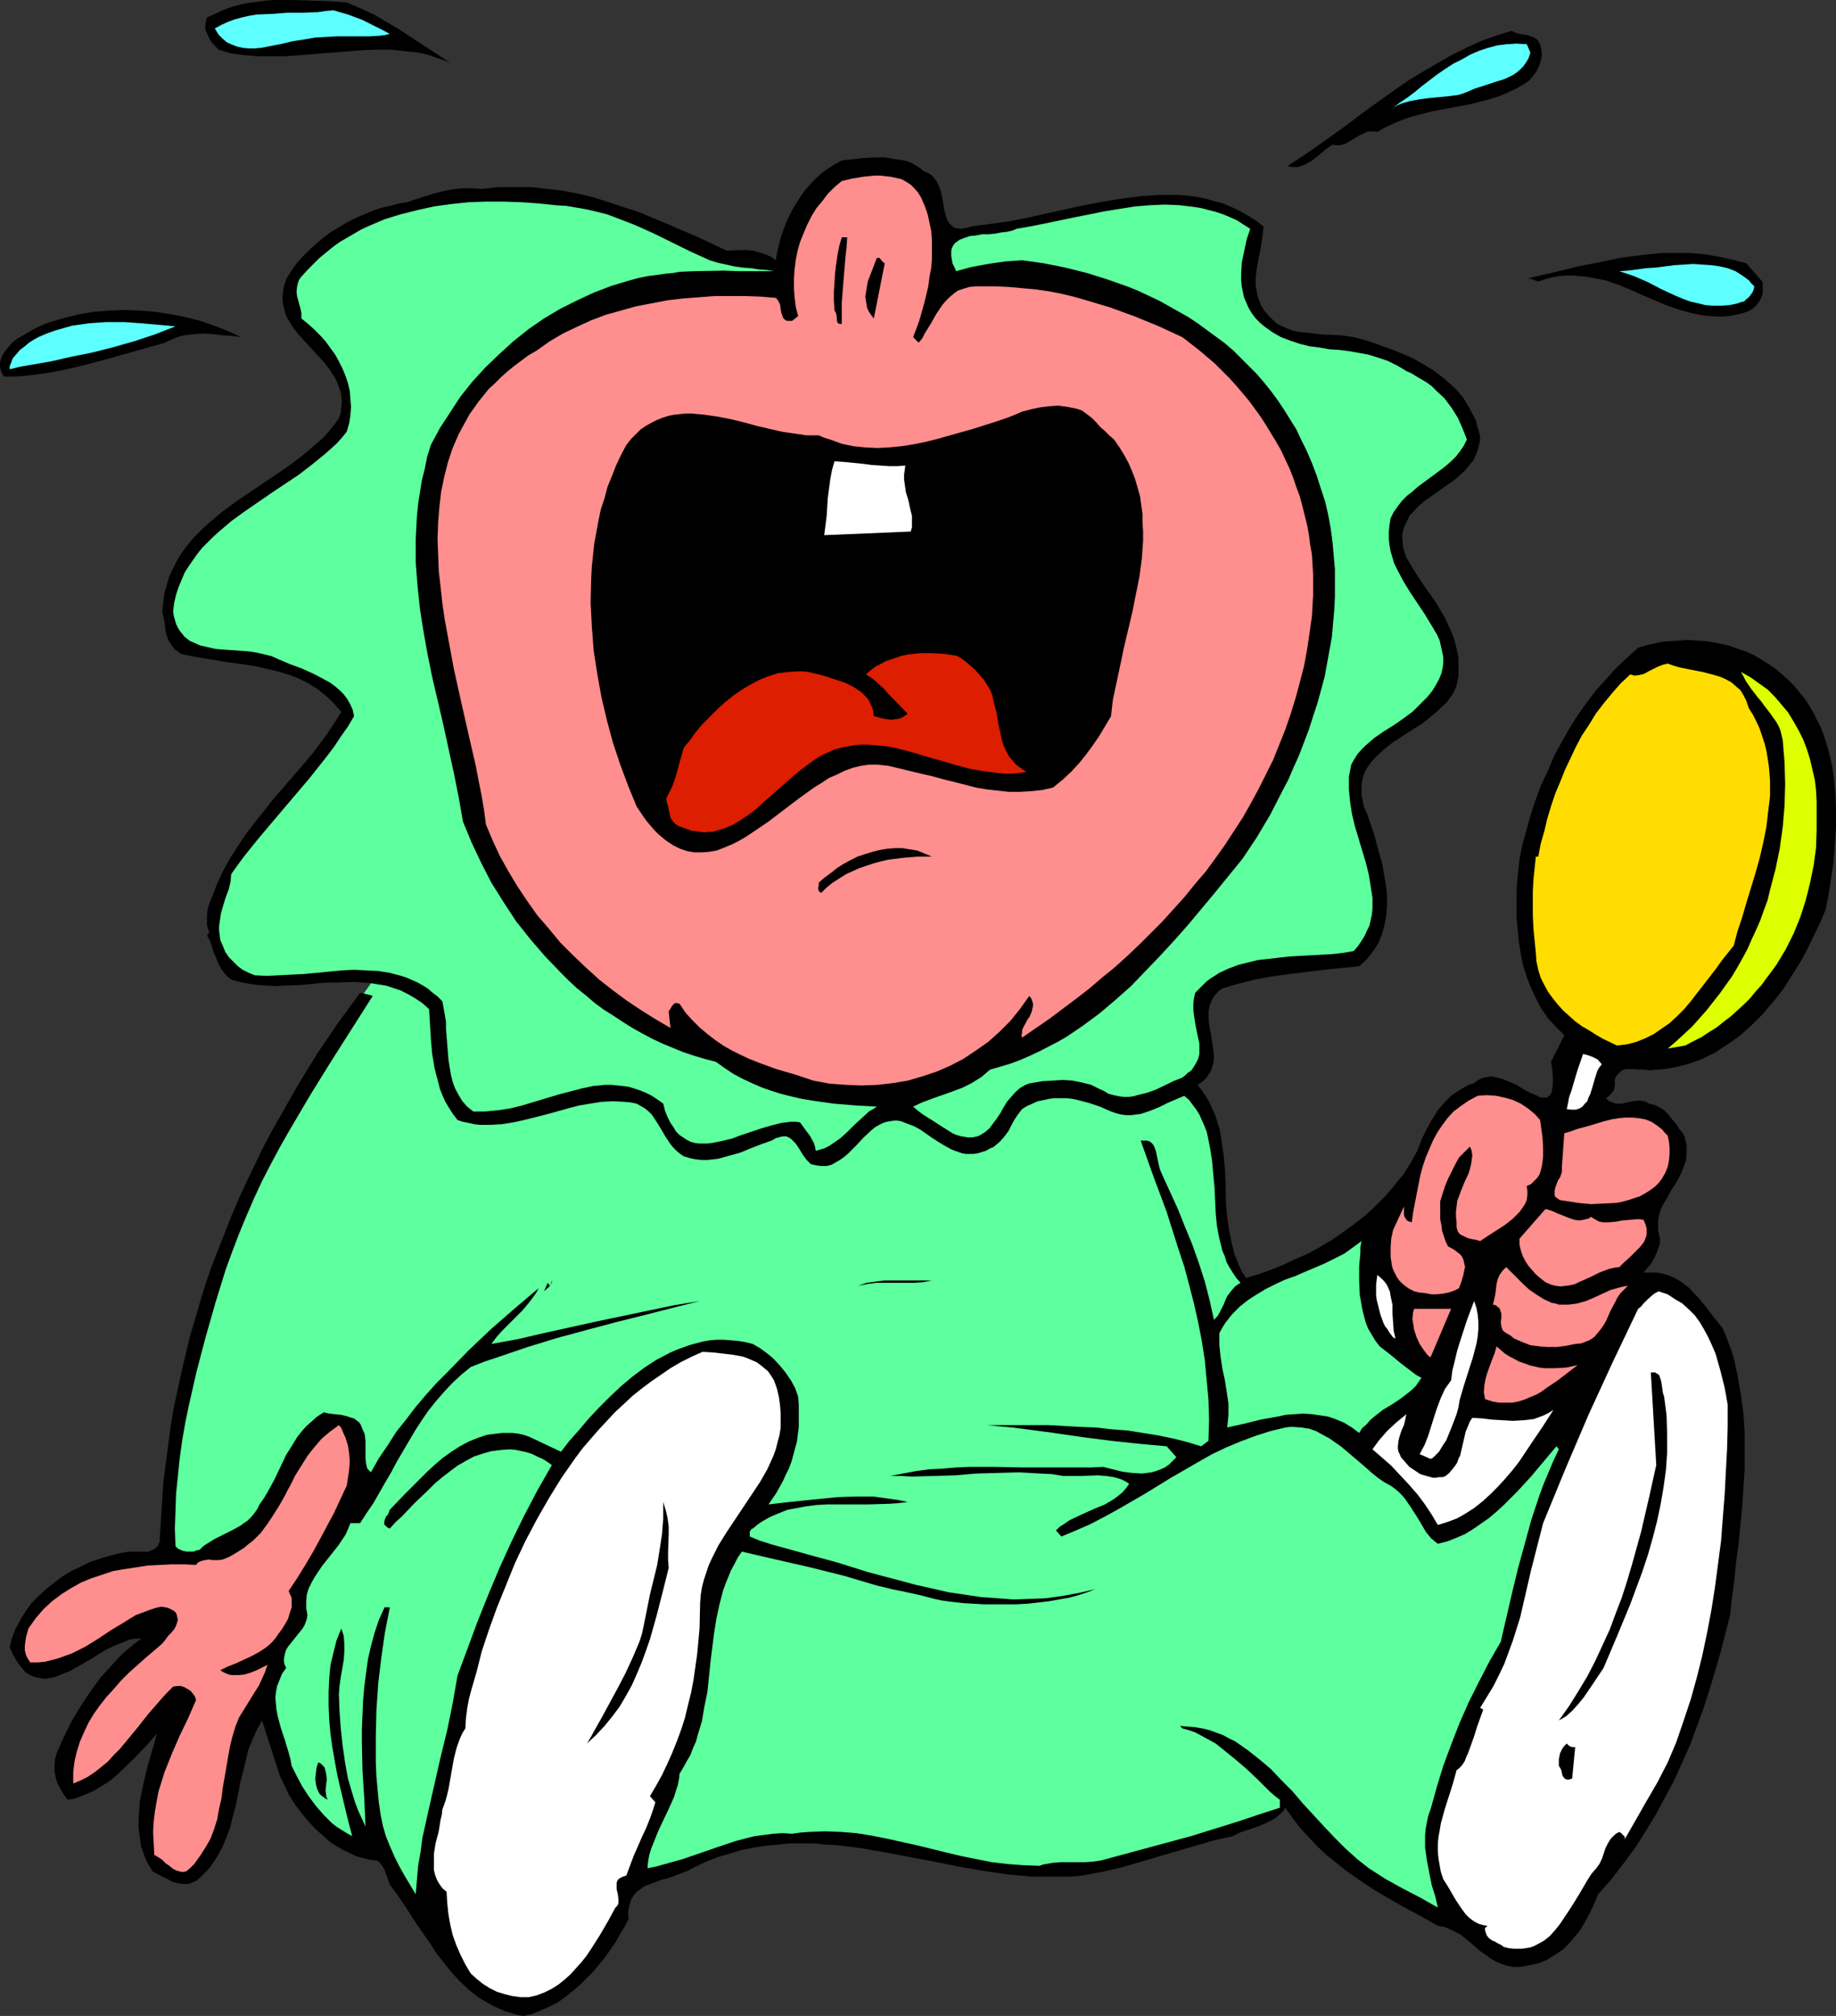
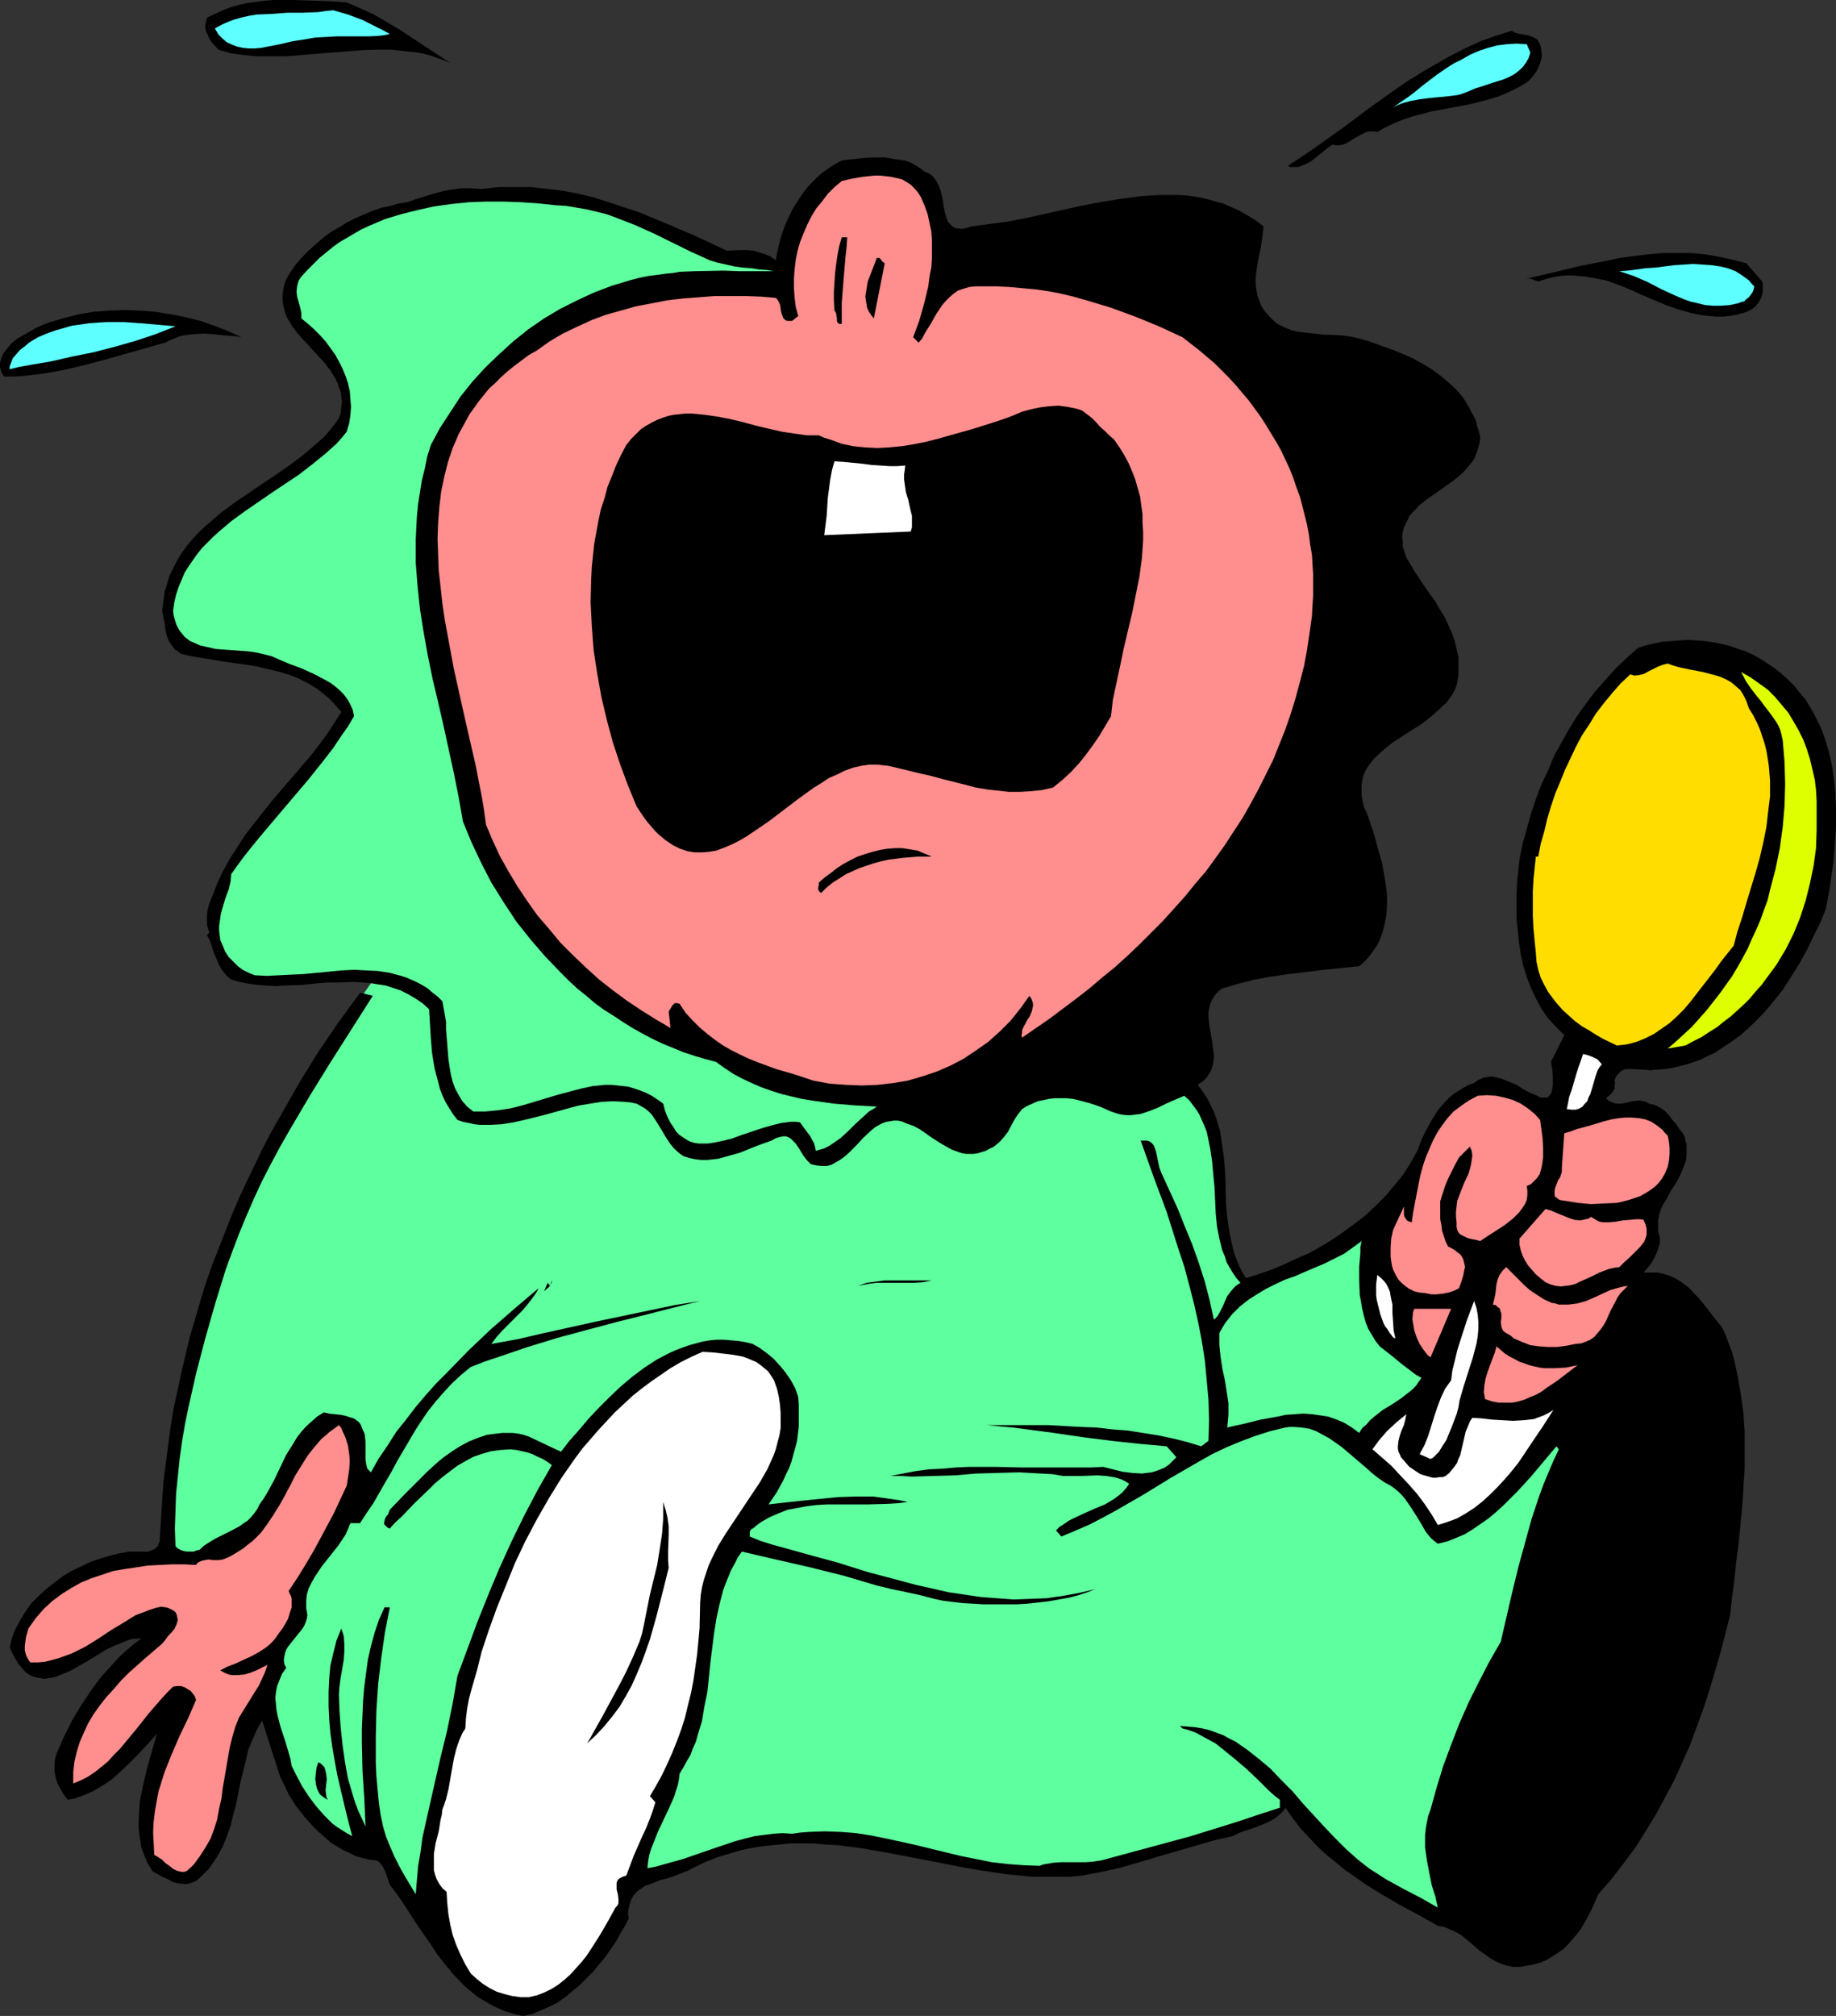
<svg xmlns="http://www.w3.org/2000/svg" xmlns:ns1="http://sodipodi.sourceforge.net/DTD/sodipodi-0.dtd" xmlns:ns2="http://www.inkscape.org/namespaces/inkscape" version="1.0" width="129.724mm" height="142.382mm" id="svg43" ns1:docname="Baby Crying 03.wmf">
  <rect width="100%" height="100%" fill="#333333" stroke="none" />
  <ns1:namedview id="namedview43" pagecolor="#ffffff" bordercolor="#000000" borderopacity="0.25" ns2:showpageshadow="2" ns2:pageopacity="0.0" ns2:pagecheckerboard="0" ns2:deskcolor="#d1d1d1" ns2:document-units="mm" />
  <defs id="defs1">
    <pattern id="WMFhbasepattern" patternUnits="userSpaceOnUse" width="6" height="6" x="0" y="0" />
  </defs>
  <path style="fill:#000000;fill-opacity:1;fill-rule:evenodd;stroke:none" d="m 99.061,262.442 -2.262,-0.162 -2.262,-0.162 -4.686,0.162 h -2.262 l -2.424,0.162 -4.686,0.485 -4.686,0.162 -2.262,0.162 -2.424,-0.162 -2.262,-0.162 -2.424,-0.323 -2.424,-0.485 -2.262,-0.646 -0.808,-0.646 -0.646,-0.646 -1.131,-1.454 -0.808,-1.454 -0.646,-1.616 -0.646,-1.454 -0.485,-1.616 -0.485,-1.454 -0.808,-1.454 0.646,-0.808 -0.323,-0.808 -0.323,-1.131 v -1.293 -1.293 l 0.162,-1.454 0.323,-1.293 0.485,-1.293 0.485,-1.131 1.293,-3.394 1.616,-3.394 1.778,-3.232 2.101,-3.232 2.101,-3.232 2.262,-2.909 4.848,-6.141 5.01,-5.818 5.01,-5.818 2.262,-2.909 2.262,-3.07 1.939,-2.909 1.939,-3.07 -1.131,-1.293 -0.97,-1.131 -1.131,-1.131 -1.131,-0.97 -2.262,-1.778 -2.424,-1.454 -2.586,-1.293 -2.586,-0.97 -2.747,-0.808 -2.747,-0.646 -2.747,-0.646 -2.909,-0.485 -5.818,-0.808 -5.818,-0.97 -2.909,-0.485 -2.909,-0.646 -0.808,-0.646 -0.808,-0.485 -0.485,-0.646 -0.485,-0.646 -0.808,-1.293 -0.485,-1.454 -0.323,-1.616 -0.162,-1.616 -0.323,-1.454 -0.323,-1.616 0.323,-2.586 0.323,-2.424 0.646,-2.101 0.646,-2.262 0.97,-1.939 0.97,-1.939 1.131,-1.939 1.293,-1.778 1.293,-1.616 1.454,-1.616 1.616,-1.616 1.616,-1.454 3.394,-2.909 3.717,-2.747 7.595,-5.171 3.878,-2.586 3.717,-2.586 3.555,-2.747 3.394,-2.909 1.616,-1.454 1.454,-1.616 1.293,-1.616 1.293,-1.778 0.485,-1.454 0.162,-1.616 0.162,-1.293 -0.162,-1.454 -0.162,-1.293 -0.485,-1.131 -0.323,-1.131 -0.646,-1.293 -1.293,-2.101 -1.616,-2.101 -1.778,-1.939 -1.778,-1.939 -1.778,-1.939 -1.778,-1.939 -1.454,-1.939 -0.646,-1.131 -0.646,-0.97 -0.485,-1.131 -0.323,-1.131 -0.323,-1.293 -0.162,-1.293 v -1.293 l 0.162,-1.454 0.323,-1.454 0.485,-1.454 1.293,-2.101 1.454,-2.101 1.616,-1.778 1.778,-1.778 1.939,-1.778 1.939,-1.616 1.939,-1.454 2.262,-1.293 2.101,-1.293 2.262,-1.131 2.262,-0.97 2.262,-0.97 2.424,-0.808 2.262,-0.485 2.262,-0.646 2.262,-0.323 2.262,-0.808 4.686,-1.454 2.424,-0.646 2.424,-0.485 2.586,-0.323 h 2.747 l 2.747,0.162 4.525,-0.485 h 4.363 4.363 l 4.202,0.485 4.202,0.485 4.202,0.808 4.04,0.97 4.04,1.293 3.878,1.293 4.04,1.293 3.878,1.616 3.878,1.616 7.918,3.394 7.918,3.717 3.555,-0.162 h 1.778 l 1.778,0.162 1.616,0.485 1.616,0.485 1.454,0.646 1.293,0.97 0.323,-1.939 0.485,-2.101 0.485,-1.939 0.646,-1.939 0.808,-2.101 0.808,-1.778 0.97,-1.939 1.131,-1.778 1.131,-1.778 1.293,-1.778 1.293,-1.454 1.454,-1.454 1.616,-1.454 1.616,-1.131 1.778,-1.131 1.778,-0.97 2.747,-0.323 2.909,-0.323 2.909,-0.162 h 3.07 l 2.747,0.485 1.454,0.162 1.454,0.323 1.293,0.485 1.131,0.646 1.293,0.808 0.97,0.808 0.808,0.323 0.646,0.323 0.646,0.485 0.485,0.485 0.808,1.131 0.646,1.293 0.485,1.454 0.323,1.454 0.485,2.909 0.323,1.454 0.323,1.131 0.485,1.131 0.808,0.808 0.323,0.323 0.485,0.323 0.485,0.162 1.454,0.162 0.808,-0.162 0.808,-0.162 0.97,-0.323 4.848,-0.646 4.848,-0.646 5.01,-0.97 10.181,-2.262 5.171,-1.131 5.171,-0.97 5.01,-0.808 5.01,-0.646 2.586,-0.162 2.424,-0.162 h 2.586 2.424 l 2.424,0.162 2.424,0.323 2.424,0.485 2.262,0.646 2.424,0.646 2.262,0.97 2.101,0.97 2.262,1.293 2.101,1.293 2.101,1.616 -0.162,1.454 -0.162,1.454 -0.485,3.07 -0.646,3.07 -0.485,3.07 -0.162,1.616 v 1.616 l 0.162,1.454 0.323,1.616 0.485,1.454 0.485,1.293 0.97,1.454 1.131,1.293 1.131,1.131 1.131,0.97 1.293,0.646 1.454,0.646 1.293,0.485 1.454,0.323 2.909,0.323 2.909,0.323 1.454,0.162 h 1.616 l 2.909,0.162 3.07,0.485 2.586,0.646 2.586,0.808 2.586,0.97 2.747,0.97 2.747,1.131 2.586,1.131 2.586,1.454 2.424,1.454 2.424,1.778 2.101,1.778 2.101,1.939 1.778,2.101 1.454,2.424 1.293,2.424 0.646,1.293 0.323,1.454 0.485,1.454 0.323,1.454 -0.162,1.454 -0.323,1.293 -0.323,1.131 -0.485,1.131 -0.485,1.131 -1.616,1.939 -0.808,0.97 -1.939,1.778 -1.939,1.454 -4.363,3.07 -2.101,1.454 -1.939,1.616 -1.616,1.778 -0.808,0.808 -0.485,1.131 -0.485,0.97 -0.485,0.97 -0.323,1.293 -0.162,1.131 0.162,1.293 v 1.293 l 0.485,1.616 0.485,1.454 2.424,4.04 2.586,3.878 2.747,3.878 1.131,1.939 1.293,2.101 0.97,2.101 0.97,2.101 0.808,2.262 0.485,2.101 0.485,2.262 v 2.424 2.424 l -0.485,2.586 -0.485,1.293 -0.646,1.131 -0.808,1.131 -0.808,1.131 -1.131,0.97 -0.97,0.97 -2.262,1.939 -2.262,1.778 -2.586,1.616 -5.01,3.232 -2.262,1.778 -1.939,1.778 -0.97,0.97 -0.808,0.97 -0.808,1.131 -0.646,1.131 -0.485,1.131 -0.323,1.293 -0.162,1.293 v 1.293 1.454 l 0.323,1.616 0.323,1.454 0.808,1.778 1.778,5.171 1.454,5.333 0.808,2.747 0.485,2.909 0.485,2.747 0.323,2.747 v 2.586 l -0.162,2.747 -0.485,2.586 -0.646,2.424 -0.485,1.293 -0.485,1.131 -0.646,1.131 -0.808,1.131 -0.808,1.131 -0.808,0.97 -0.97,0.97 -1.131,0.97 -9.534,0.97 -9.211,1.131 -4.686,0.646 -4.363,0.808 -4.525,1.131 -4.363,1.293 -0.808,0.646 -0.646,0.646 -0.646,0.808 -0.485,0.808 -0.323,0.808 -0.323,0.808 -0.323,1.616 v 1.616 l 0.162,1.778 0.646,3.555 0.485,3.394 0.162,1.778 -0.162,1.616 -0.485,1.616 -0.323,0.808 -0.485,0.646 -0.485,0.808 -0.646,0.646 -0.808,0.646 -0.97,0.646 1.131,1.454 0.97,1.454 0.97,1.616 0.646,1.454 0.808,1.616 0.485,1.454 0.97,3.232 0.485,3.232 0.485,3.232 0.323,3.394 0.162,3.232 0.162,6.626 0.323,3.394 0.485,3.394 0.646,3.232 0.808,3.232 0.646,1.616 0.646,1.616 0.808,1.616 0.97,1.454 3.232,-0.97 3.232,-1.131 3.232,-1.293 3.394,-1.616 3.394,-1.454 3.232,-1.778 3.232,-1.939 3.07,-2.101 3.07,-2.262 2.909,-2.262 2.747,-2.586 2.586,-2.586 2.424,-2.909 2.262,-2.747 1.939,-3.07 1.778,-3.232 1.131,-2.909 1.293,-2.747 1.454,-2.586 1.616,-2.586 0.97,-1.131 0.97,-1.131 1.131,-1.131 1.131,-0.97 1.293,-0.808 1.293,-0.808 1.454,-0.808 1.454,-0.485 0.808,-0.646 0.97,-0.485 0.808,-0.323 0.97,-0.162 0.97,-0.162 0.97,0.162 1.939,0.485 1.939,0.808 1.939,0.808 1.778,1.131 1.778,0.97 1.616,0.646 0.646,0.323 0.646,0.323 h 0.646 0.646 0.485 l 0.323,-0.323 0.485,-0.485 0.323,-0.646 0.162,-0.808 0.162,-0.97 v -2.586 l -0.162,-1.778 -0.323,-1.939 3.555,-7.11 -2.262,-2.262 -2.101,-2.262 -1.778,-2.586 -1.454,-2.747 -1.293,-2.747 -1.131,-2.909 -0.97,-3.07 -0.646,-3.07 -0.485,-3.232 -0.323,-3.07 -0.323,-3.232 v -3.232 -3.232 l 0.162,-3.232 0.323,-3.07 0.323,-3.07 0.808,-4.04 1.131,-4.04 1.131,-4.04 1.293,-3.878 1.454,-3.878 1.778,-3.717 1.616,-3.878 1.939,-3.555 2.101,-3.717 2.101,-3.394 2.424,-3.394 2.424,-3.232 2.747,-3.07 2.747,-3.07 2.909,-2.747 3.07,-2.747 2.101,-0.646 2.101,-0.485 2.262,-0.485 2.262,-0.162 2.262,-0.162 2.262,-0.162 2.424,0.162 2.262,0.162 2.262,0.323 2.262,0.485 2.101,0.485 2.101,0.808 2.101,0.646 2.101,0.97 1.939,1.131 1.778,1.131 1.939,1.293 1.939,1.616 1.616,1.454 1.616,1.616 1.454,1.778 1.454,1.778 1.131,1.778 1.131,1.939 0.97,1.939 0.97,1.939 0.808,2.101 0.646,2.101 0.646,2.101 0.485,2.101 0.485,2.262 0.323,2.262 0.485,4.525 0.162,4.525 v 4.525 l -0.323,4.525 -0.323,4.525 -0.646,4.525 -0.646,4.202 -0.808,4.202 -1.454,3.555 -1.778,3.555 -1.778,3.717 -1.939,3.555 -2.262,3.555 -2.262,3.555 -2.586,3.232 -2.747,3.232 -3.07,3.07 -2.909,2.586 -1.778,1.293 -1.616,1.131 -1.778,1.131 -1.616,1.131 -1.778,0.808 -1.939,0.97 -1.778,0.646 -1.939,0.646 -1.939,0.485 -2.101,0.485 -2.101,0.323 -2.101,0.162 h -0.646 l -0.808,0.162 -1.616,-0.162 -3.394,-0.162 h -1.616 l -0.646,0.162 -0.646,0.323 -0.485,0.485 -0.485,0.485 -0.485,0.646 -0.323,0.97 0.162,0.646 -0.162,0.808 v 0.646 l -0.323,0.646 -0.323,0.485 -0.485,0.485 -0.485,0.485 -0.646,0.485 0.646,0.646 0.646,0.323 0.808,0.323 0.646,0.162 h 1.454 l 1.454,-0.323 1.454,-0.323 1.454,-0.162 h 0.646 l 0.808,0.162 0.646,0.162 0.808,0.485 0.646,0.162 0.808,0.162 1.293,0.646 1.293,0.808 1.131,1.131 0.97,1.293 1.131,1.293 0.808,1.293 0.97,1.131 0.485,0.97 0.162,0.97 0.323,0.97 v 0.97 1.778 l -0.162,1.778 -0.646,1.616 -0.646,1.616 -0.808,1.616 -0.97,1.616 -0.97,1.454 -0.808,1.616 -0.97,1.616 -0.808,1.454 -0.485,1.616 -0.323,1.616 v 1.616 0.97 l 0.162,0.808 0.323,1.293 v 1.454 l -0.485,1.454 -0.485,1.293 -0.646,1.293 -0.808,1.454 -0.97,1.131 -0.97,1.131 h 1.939 1.616 l 1.616,0.323 1.616,0.485 1.454,0.646 1.454,0.808 1.293,0.97 1.293,0.97 1.131,1.293 1.293,1.293 2.101,2.586 2.101,2.747 2.101,2.586 0.97,2.101 0.808,2.262 0.808,2.101 0.646,2.262 0.97,4.686 0.808,4.686 0.646,4.848 0.323,4.848 v 5.01 5.01 l -0.323,5.01 -0.323,5.01 -0.97,9.858 -0.646,4.848 -0.485,4.848 -0.646,4.848 -0.485,4.525 -1.293,5.01 -1.293,5.01 -1.454,5.01 -1.454,4.848 -1.616,5.01 -1.778,4.848 -1.778,4.848 -2.101,4.686 -2.101,4.686 -2.424,4.525 -2.424,4.525 -2.747,4.525 -2.747,4.363 -3.232,4.363 -3.232,4.202 -3.555,4.04 -1.293,3.07 -1.616,3.232 -1.778,3.07 -1.131,1.454 -1.131,1.293 -1.131,1.293 -1.293,1.293 -1.454,0.97 -1.454,0.97 -1.616,0.97 -1.616,0.646 -1.778,0.485 -1.778,0.323 -0.97,0.162 -0.97,0.162 h -1.778 l -1.616,-0.323 -1.454,-0.485 -1.454,-0.646 -1.454,-0.808 -1.293,-0.97 -1.454,-0.97 -2.586,-2.262 -2.586,-2.101 -1.454,-0.808 -1.454,-0.646 -1.454,-0.646 -1.778,-0.323 -5.494,-3.07 -2.747,-1.454 -2.909,-1.616 -5.494,-3.232 -2.747,-1.778 -2.586,-1.778 -2.747,-1.939 -2.586,-2.101 -2.424,-1.939 -2.424,-2.262 -2.262,-2.424 -2.262,-2.424 -2.101,-2.747 -1.939,-2.747 -0.485,0.808 -0.646,0.646 -1.454,1.293 -1.778,0.97 -1.778,0.808 -2.101,0.808 -1.939,0.646 -1.939,0.646 -1.939,0.97 -5.01,1.131 -5.01,1.454 -10.019,2.909 -4.848,1.454 -5.01,1.454 -5.01,1.131 -5.171,0.97 -3.555,0.323 h -3.232 -3.394 -3.394 l -3.232,-0.323 -3.394,-0.323 -6.626,-0.97 -6.464,-1.131 -6.464,-1.293 -12.766,-2.424 -6.464,-1.131 -6.302,-0.808 -3.232,-0.162 -3.232,-0.323 h -3.232 -3.232 l -3.07,0.323 -3.394,0.323 -3.232,0.485 -3.232,0.646 -3.232,0.97 -3.232,0.97 -3.232,1.293 -3.394,1.616 -1.131,0.646 -1.293,0.485 -2.909,1.131 -1.454,0.485 -1.454,0.323 -2.909,1.131 -1.454,0.485 -1.131,0.808 -1.131,0.808 -0.808,0.97 -0.646,1.131 -0.485,1.454 -0.162,0.808 -0.162,0.808 v 0.97 l 0.162,0.97 -0.97,1.939 -1.293,2.101 -1.131,2.101 -1.454,2.101 -1.454,2.101 -1.616,1.939 -1.616,1.939 -1.778,1.778 -1.778,1.778 -1.939,1.616 -1.939,1.616 -2.101,1.454 -2.262,1.131 -2.262,0.97 -2.262,0.97 -2.262,0.485 -1.778,-0.323 -1.616,-0.485 -1.616,-0.485 -1.454,-0.646 -1.454,-0.646 -1.454,-0.808 -2.747,-1.616 -2.424,-1.939 -2.262,-2.101 -2.101,-2.262 -2.101,-2.586 -1.939,-2.424 -1.778,-2.747 -3.717,-5.333 -3.555,-5.494 -1.778,-2.586 -1.939,-2.586 -0.646,-1.939 -0.646,-1.778 -0.323,-0.646 -0.485,-0.808 -0.646,-0.808 -0.808,-0.485 -1.778,-0.162 -1.939,-0.485 -1.778,-0.485 -1.616,-0.808 -1.778,-0.808 -1.616,-0.97 -1.616,-0.97 -1.454,-1.293 -1.454,-1.293 -1.454,-1.293 -2.586,-2.909 -2.424,-3.07 -1.939,-3.07 -1.131,-2.424 -1.131,-2.262 -1.616,-5.01 -1.616,-5.01 -1.616,-5.01 -1.454,2.586 -1.131,2.586 -1.131,2.747 -0.646,2.909 -1.454,5.818 -1.131,5.818 -0.808,2.909 -0.646,2.747 -0.97,2.747 -1.131,2.747 -1.293,2.424 -1.616,2.424 -0.808,1.131 -1.131,1.131 -1.131,1.131 -1.131,0.97 -0.808,0.323 -0.808,0.323 -0.808,0.162 h -0.808 l -1.454,-0.162 -1.454,-0.323 -1.454,-0.808 -1.454,-0.646 -2.586,-1.454 -1.293,-2.101 -0.97,-2.262 -0.808,-2.262 -0.323,-2.424 -0.323,-2.424 v -2.262 l 0.162,-2.424 0.162,-2.586 0.485,-2.262 0.485,-2.424 1.131,-4.686 1.293,-4.525 0.646,-2.101 0.485,-1.939 -2.424,2.747 -2.586,2.747 -2.747,2.747 -2.747,2.586 -1.454,1.293 -1.616,1.131 -1.616,0.97 -1.616,0.97 -1.778,0.808 -1.616,0.646 -1.778,0.646 -1.778,0.323 -1.131,-1.454 -0.808,-1.454 -0.808,-1.454 -0.485,-1.616 -0.323,-1.616 v -1.616 l 0.162,-1.778 0.485,-1.616 1.939,-4.363 2.101,-4.202 2.424,-4.04 2.586,-3.878 1.293,-1.778 1.454,-1.939 1.616,-1.778 1.616,-1.778 1.616,-1.778 1.939,-1.778 1.939,-1.616 2.101,-1.616 -1.131,0.162 H 35.552 l -1.293,0.323 -1.131,0.485 -2.424,0.97 -2.424,1.131 -4.686,2.909 -2.586,1.454 -2.262,1.293 -2.424,0.97 -1.131,0.485 -1.131,0.323 -1.131,0.162 -0.97,0.162 -1.131,-0.162 -0.97,-0.162 -1.131,-0.323 -0.97,-0.485 -0.97,-0.646 -0.808,-0.97 -0.97,-1.131 -0.808,-1.293 -0.808,-1.454 -0.808,-1.778 0.646,-2.586 0.97,-2.424 1.293,-2.424 1.293,-2.101 1.616,-2.262 1.939,-1.939 1.939,-1.778 2.262,-1.778 2.101,-1.616 2.424,-1.454 2.424,-1.131 2.586,-1.293 2.424,-0.808 2.586,-0.808 2.586,-0.646 2.586,-0.485 h 1.293 1.293 1.454 1.293 l 1.131,-0.485 0.485,-0.162 0.485,-0.485 0.485,-0.323 0.162,-0.646 0.323,-0.646 v -0.808 l 0.323,-5.01 0.323,-5.01 0.323,-5.01 0.646,-5.01 0.646,-5.01 0.646,-4.848 0.808,-4.848 2.101,-9.696 1.131,-4.848 1.131,-4.686 1.454,-4.848 1.293,-4.525 1.454,-4.686 1.616,-4.686 1.778,-4.525 1.778,-4.525 1.778,-4.525 1.939,-4.525 2.101,-4.525 2.101,-4.363 2.101,-4.363 2.262,-4.363 2.424,-4.202 4.848,-8.565 5.171,-8.403 5.494,-8.08 5.818,-7.919 0.97,0.162 z" id="path1" />
  <path style="fill:#000000;fill-opacity:1;fill-rule:evenodd;stroke:none" d="m 92.597,0.646 3.717,1.616 3.555,1.616 3.555,2.101 3.555,2.101 6.626,4.363 3.232,2.101 3.394,2.262 -1.939,-0.808 -1.939,-0.646 -1.778,-0.646 -1.939,-0.485 -2.101,-0.323 -1.939,-0.162 -4.04,-0.485 h -4.04 l -4.04,0.162 -8.08,0.646 -8.08,0.646 -4.04,0.323 h -3.878 -3.717 l -3.555,-0.323 -3.555,-0.485 -1.616,-0.485 -1.616,-0.485 -1.778,-1.939 -0.646,-0.97 -0.485,-1.131 -0.485,-0.97 -0.162,-1.131 0.162,-1.131 0.323,-1.293 L 57.368,3.717 59.469,2.747 61.57,1.939 63.832,1.293 66.094,0.808 70.942,0.162 73.366,0 h 4.848 l 4.848,0.162 4.848,0.162 z" id="path2" />
  <path style="fill:#5effff;fill-opacity:1;fill-rule:evenodd;stroke:none" d="m 104.07,9.05 -1.293,0.323 -1.293,0.162 -2.586,0.162 h -2.909 -2.909 -3.07 l -2.909,0.162 -2.909,0.162 -2.747,0.485 -3.232,0.485 -3.394,0.808 -3.394,0.646 -1.616,0.323 -1.778,0.162 H 66.418 L 64.802,12.767 63.347,12.443 62.054,11.959 60.6,11.312 59.469,10.343 58.338,9.211 57.853,8.403 57.368,7.595 59.146,6.626 60.923,5.818 62.701,5.171 64.478,4.686 66.579,4.202 68.518,3.878 72.558,3.717 76.76,3.394 h 2.101 2.101 l 4.04,-0.162 2.101,-0.323 1.939,-0.162 3.878,1.131 3.878,1.454 3.555,1.778 1.939,0.97 z" id="path3" />
  <path style="fill:#000000;fill-opacity:1;fill-rule:evenodd;stroke:none" d="m 411.272,11.797 0.323,1.454 0.162,1.616 -0.323,1.454 -0.485,1.454 -0.646,1.293 -0.97,1.293 -0.97,1.131 -1.131,0.808 -2.262,1.293 -2.424,1.131 -2.262,0.97 -2.586,0.808 -2.424,0.646 -2.586,0.646 -5.171,0.97 -5.171,0.97 -2.424,0.646 -2.586,0.646 -2.424,0.808 -2.424,0.97 -2.424,1.131 -2.262,1.293 -0.808,-0.162 h -0.808 -0.808 l -0.808,0.323 -1.293,0.646 -1.454,0.808 -1.293,0.808 -1.454,0.808 -0.646,0.162 -0.808,0.162 h -0.808 l -0.97,-0.162 -1.454,0.97 -2.747,2.262 -1.454,1.131 -1.454,0.808 -0.808,0.323 -0.808,0.323 -0.646,0.162 h -0.808 -0.97 l -0.808,-0.323 3.717,-2.424 3.555,-2.424 7.272,-5.171 7.11,-5.333 7.272,-5.171 3.555,-2.424 3.717,-2.262 3.878,-2.262 3.717,-2.101 3.878,-1.939 3.878,-1.778 4.04,-1.454 4.202,-1.293 0.97,0.485 1.131,0.323 2.101,0.323 0.97,0.323 0.808,0.323 0.97,0.646 0.323,0.646 z" id="path4" />
  <path style="fill:#5effff;fill-opacity:1;fill-rule:evenodd;stroke:none" d="m 408.686,14.059 -0.485,1.454 -0.646,1.131 -0.808,1.131 -0.808,0.808 -0.97,0.808 -0.97,0.646 -1.293,0.646 -1.131,0.485 -2.586,0.808 -2.424,0.808 -2.586,0.808 -1.131,0.485 -1.131,0.485 -1.293,0.485 -1.131,0.323 -2.586,0.323 -5.01,0.485 -2.586,0.323 -2.586,0.485 -1.131,0.323 -1.131,0.323 -1.131,0.485 -1.131,0.646 1.939,-1.454 1.939,-1.293 1.939,-1.454 1.939,-1.616 4.04,-3.07 2.101,-1.454 2.262,-1.454 2.262,-1.131 2.262,-1.293 2.262,-0.97 2.424,-0.808 2.424,-0.646 2.586,-0.323 2.586,-0.162 2.747,0.162 z" id="path5" />
  <path style="fill:#5eff9e;fill-opacity:1;fill-rule:evenodd;stroke:none" d="m 97.121,265.189 2.424,0.646 -5.656,8.888 -5.656,8.888 -5.494,8.888 -5.333,9.05 -2.586,4.525 -2.424,4.525 -2.424,4.686 -2.101,4.525 -2.101,4.848 -1.939,4.686 -1.778,4.686 -1.778,4.848 -2.747,8.888 -2.586,9.05 -2.424,9.211 -2.101,9.211 -0.97,4.686 -0.808,4.686 -0.646,4.686 -0.485,4.686 -0.485,4.686 -0.162,4.686 -0.162,4.686 0.162,4.686 0.646,0.646 0.646,0.323 0.808,0.323 0.97,0.162 h 0.97 0.808 l 0.808,-0.323 0.808,-0.162 0.97,-0.97 0.97,-0.646 2.101,-1.293 2.262,-1.131 2.262,-1.131 2.101,-1.131 1.131,-0.808 0.97,-0.646 0.97,-0.97 0.808,-0.97 0.808,-1.131 0.646,-1.293 1.131,-1.616 0.97,-1.616 1.778,-3.232 3.232,-6.787 1.939,-3.07 0.97,-1.616 1.131,-1.454 1.293,-1.454 1.454,-1.293 1.454,-1.293 1.778,-1.131 1.454,0.323 1.454,0.162 1.616,0.162 1.454,0.323 1.454,0.485 0.646,0.162 0.646,0.485 0.646,0.485 0.485,0.646 0.323,0.808 0.323,0.808 0.323,0.646 0.162,0.646 0.162,1.616 v 2.909 1.616 l 0.162,1.454 0.162,0.646 0.162,0.646 0.485,0.485 0.485,0.485 2.101,-3.717 2.424,-3.555 2.262,-3.555 2.586,-3.232 2.586,-3.394 2.747,-3.232 2.747,-3.07 2.909,-2.909 5.818,-5.979 5.979,-5.656 6.302,-5.494 6.302,-5.333 -0.485,0.97 -0.646,0.97 -1.454,1.939 -1.616,1.939 -3.555,3.555 -1.778,1.778 -1.616,1.778 -1.454,1.939 7.11,-1.293 6.949,-1.616 13.898,-3.07 13.898,-2.909 6.949,-1.454 6.949,-1.131 -7.11,1.778 -7.595,1.939 -7.757,1.939 -7.918,2.101 -7.757,2.101 -7.918,2.424 -7.595,2.586 -3.878,1.293 -3.717,1.454 -2.586,2.101 -2.424,2.262 -2.262,2.424 -2.101,2.424 -1.939,2.424 -1.778,2.586 -1.778,2.747 -1.616,2.747 -3.232,5.494 -1.454,2.747 -1.616,2.747 -3.232,5.656 -1.778,2.586 -1.778,2.747 h -2.586 l -0.646,1.616 -0.646,1.454 -0.97,1.454 -0.97,1.454 -4.363,5.494 -0.97,1.454 -0.97,1.454 -0.808,1.454 -0.808,1.616 -0.485,1.616 -0.162,1.778 v 1.778 l 0.323,1.939 -0.162,0.97 -0.323,0.97 -0.323,0.808 -0.485,0.808 -1.293,1.616 -1.293,1.616 -1.293,1.616 -0.485,0.808 -0.323,0.97 -0.162,0.808 -0.162,0.97 0.162,1.131 0.485,0.97 -1.131,1.616 -0.646,1.616 -0.646,1.616 -0.323,1.616 -0.162,1.616 0.162,1.616 0.162,1.616 0.323,1.616 0.808,3.07 1.131,3.394 0.97,3.232 0.485,1.778 0.323,1.778 1.293,2.586 1.454,2.747 1.778,2.747 1.939,2.586 2.101,2.424 2.262,2.262 1.293,0.97 1.293,0.808 1.293,0.808 1.454,0.808 -0.808,-3.07 -0.808,-3.232 -0.808,-3.394 -0.808,-3.394 -0.808,-3.555 -0.646,-3.555 -0.646,-3.717 -0.485,-3.555 -0.323,-3.717 -0.162,-3.555 v -3.717 l 0.162,-3.555 0.323,-3.555 0.808,-3.394 0.808,-3.232 1.293,-3.232 0.323,0.97 0.323,0.97 0.162,2.101 v 2.101 l -0.162,2.262 -0.808,4.686 -0.323,2.262 -0.162,2.262 0.162,4.363 0.323,4.525 0.485,4.525 0.646,4.525 0.808,4.525 1.293,4.363 0.646,2.101 0.808,2.101 0.97,2.101 0.97,2.101 -0.323,-7.434 -0.485,-7.434 -0.162,-7.434 v -3.878 l 0.162,-3.717 0.162,-3.717 0.323,-3.717 0.485,-3.717 0.485,-3.555 0.808,-3.555 0.97,-3.555 1.131,-3.394 1.454,-3.232 v -0.162 h 1.454 v 0.162 l -1.293,6.626 -0.97,6.787 -0.808,6.787 -0.485,7.11 -0.162,7.111 v 6.949 l 0.162,3.555 0.323,3.555 0.323,3.394 0.485,3.394 0.646,3.07 0.808,2.747 1.131,2.747 1.131,2.586 1.293,2.586 1.454,2.586 2.909,4.848 0.323,-3.878 0.323,-3.717 0.646,-3.717 0.485,-3.717 1.616,-7.272 1.616,-7.11 1.616,-7.111 1.778,-7.272 1.454,-7.111 0.646,-3.717 0.646,-3.717 5.333,-14.383 2.909,-7.272 2.909,-6.949 3.232,-7.111 3.394,-6.949 3.555,-6.787 3.878,-6.787 -1.131,-0.808 -1.293,-0.808 -1.454,-0.646 -1.293,-0.646 -1.454,-0.485 -1.454,-0.323 -1.454,-0.323 -1.616,-0.162 -2.424,0.162 -2.586,0.323 -2.262,0.646 -2.424,0.808 -2.101,1.131 -2.262,1.293 -1.939,1.454 -2.101,1.616 -1.939,1.616 -1.778,1.778 -3.717,3.555 -3.394,3.555 -1.778,1.616 -1.454,1.616 -0.646,-0.323 -0.323,-0.323 -0.323,-0.323 -0.162,-0.162 v -0.646 l 0.162,-0.646 0.323,-0.808 0.485,-0.485 0.323,-0.808 0.162,-0.485 3.878,-4.04 2.101,-2.101 1.939,-1.939 2.101,-2.101 2.101,-1.939 2.101,-1.778 2.262,-1.616 2.262,-1.454 2.424,-1.293 2.424,-0.97 2.424,-0.808 2.586,-0.323 1.454,-0.162 h 1.293 1.454 l 1.454,0.162 1.454,0.323 1.454,0.485 8.565,4.04 2.262,-2.909 2.586,-2.909 2.586,-3.07 2.747,-2.909 2.909,-2.909 2.909,-2.747 3.07,-2.586 3.232,-2.424 3.232,-2.101 3.394,-1.778 1.778,-0.808 1.778,-0.646 1.778,-0.646 1.778,-0.485 1.778,-0.485 1.939,-0.323 1.778,-0.162 h 1.939 l 1.939,0.162 1.939,0.162 1.939,0.323 1.939,0.485 1.939,1.131 1.778,1.293 1.778,1.454 1.778,1.939 1.454,1.778 1.454,2.101 1.131,2.101 0.808,2.262 0.162,2.101 v 1.939 2.101 1.939 l -0.485,3.878 -0.485,1.778 -0.485,1.778 -0.485,1.778 -0.646,1.778 -0.808,1.616 -0.808,1.778 -1.778,3.232 -2.101,3.07 4.202,-0.485 4.525,-0.485 4.848,-0.485 4.848,-0.485 4.686,-0.162 h 4.848 l 2.424,0.323 2.262,0.323 2.262,0.323 2.262,0.485 -2.586,0.323 -2.586,0.162 -5.494,0.162 h -5.494 -5.494 l -2.747,0.162 -2.586,0.323 -2.586,0.485 -2.586,0.485 -2.424,0.97 -2.262,0.97 -2.262,1.293 -1.131,0.808 -1.131,0.97 h -0.323 l -0.162,0.323 -0.323,0.485 v 0.485 0.808 l 2.747,1.131 3.07,0.97 5.818,1.616 5.818,1.616 5.979,1.616 8.242,2.586 8.565,2.262 4.202,1.131 4.363,0.97 4.202,0.97 4.363,0.646 4.363,0.646 4.363,0.323 4.363,0.323 4.525,-0.162 4.202,-0.162 4.525,-0.646 4.363,-0.808 4.202,-0.97 -2.101,0.808 -2.424,0.808 -2.424,0.646 -2.747,0.485 -2.747,0.485 -2.747,0.323 -2.909,0.323 -2.909,0.162 h -5.979 -2.909 l -2.747,-0.162 -2.747,-0.162 -2.747,-0.323 -2.586,-0.323 -2.262,-0.485 -3.717,-0.97 -3.717,-0.808 -3.878,-0.808 -4.04,-0.97 -4.363,-1.293 -4.363,-1.293 -9.05,-2.262 -9.211,-2.101 -9.05,-2.101 -1.131,1.616 -0.808,1.616 -0.97,1.778 -1.454,3.555 -0.646,1.778 -0.97,3.717 -0.808,3.717 -0.646,4.04 -0.97,7.757 -0.808,7.919 -0.808,3.878 -0.646,3.878 -1.131,3.717 -0.485,1.778 -0.808,1.778 -0.646,1.778 -0.97,1.616 -0.97,1.778 -0.97,1.616 -0.162,1.454 -0.323,1.616 -0.485,1.454 -0.485,1.616 -1.293,2.909 -2.909,6.141 -1.293,3.232 -0.646,1.616 -0.485,1.616 -0.323,1.778 -0.162,1.778 2.424,-0.485 2.262,-0.646 4.686,-1.293 4.686,-1.616 4.686,-1.616 4.848,-1.616 2.424,-0.646 2.586,-0.646 2.424,-0.323 2.586,-0.323 2.424,-0.162 2.586,0.162 2.262,-0.323 2.262,-0.162 4.202,-0.162 4.363,0.162 4.04,0.323 4.04,0.646 4.04,0.808 8.08,1.778 7.918,1.939 4.04,0.97 4.04,0.808 4.04,0.808 4.202,0.485 4.202,0.323 4.363,0.162 0.808,-0.323 0.808,-0.162 1.939,-0.323 2.101,-0.162 h 6.626 l 2.101,-0.162 2.101,-0.323 11.958,-3.232 11.958,-3.232 11.958,-3.717 5.818,-1.939 5.979,-1.939 v -2.101 0 l -1.454,-1.131 -1.454,-1.293 -2.909,-2.909 -3.07,-2.909 -3.232,-2.747 -3.394,-2.747 -1.616,-1.293 -1.778,-0.97 -1.778,-0.97 -1.778,-0.97 -1.778,-0.646 -1.778,-0.485 -0.646,-0.646 2.101,0.162 1.939,0.162 1.939,0.323 1.939,0.485 1.778,0.646 1.778,0.646 1.778,0.97 1.616,0.808 1.616,1.131 1.616,1.131 3.07,2.424 3.07,2.586 2.909,3.07 2.909,2.909 2.747,3.232 5.656,6.141 2.909,3.07 2.909,2.909 3.07,2.747 3.07,2.424 2.262,1.454 2.262,1.454 4.686,2.586 4.686,2.424 4.525,2.586 -0.646,-2.909 -0.97,-3.07 -0.646,-3.232 -0.646,-3.394 -0.485,-3.394 v -1.616 -1.778 l 0.162,-1.616 0.323,-1.778 0.323,-1.616 0.646,-1.778 1.616,-5.818 1.778,-5.818 2.101,-5.656 2.262,-5.818 2.424,-5.494 2.747,-5.494 2.747,-5.333 3.07,-5.333 3.07,-13.251 1.616,-6.626 1.778,-6.464 1.778,-6.464 2.101,-6.302 1.131,-3.07 1.293,-3.07 1.293,-3.07 1.454,-3.07 -0.646,-0.808 -6.787,8.08 -3.555,3.878 -3.717,3.717 -1.939,1.778 -2.101,1.778 -2.101,1.454 -2.101,1.454 -2.101,1.293 -2.262,0.97 -2.424,0.97 -2.586,0.646 -0.808,-0.646 -0.97,-0.808 -0.808,-0.97 -0.646,-0.808 -1.293,-2.262 -1.293,-2.101 -1.454,-2.262 -1.454,-2.101 -0.808,-0.97 -0.97,-0.97 -0.97,-0.808 -1.131,-0.808 -1.778,-0.97 -1.616,-1.131 -1.616,-1.293 -1.616,-1.454 -6.464,-5.494 -1.616,-1.131 -1.616,-1.131 -1.778,-0.97 -1.778,-0.97 -1.778,-0.646 -2.101,-0.323 -2.101,-0.162 h -1.131 l -1.131,0.162 -4.04,0.97 -4.04,1.293 -3.878,1.454 -3.878,1.616 -3.717,1.778 -3.717,2.101 -7.272,4.202 -7.11,4.363 -7.272,4.202 -3.555,1.939 -3.717,1.939 -3.717,1.616 -3.878,1.616 -1.454,-1.616 0.97,-0.97 1.293,-0.808 1.131,-0.808 1.293,-0.646 2.747,-1.293 2.909,-1.293 2.747,-1.131 2.424,-1.454 1.293,-0.97 0.97,-0.808 0.97,-1.131 0.808,-1.131 -0.97,-0.646 -0.97,-0.485 -0.97,-0.323 -1.131,-0.323 -2.101,-0.323 -2.262,-0.162 -4.525,0.162 h -2.424 -2.262 l -2.909,-0.485 -3.07,-0.162 -2.909,-0.162 -2.909,-0.162 -5.818,0.162 -5.656,0.162 -5.656,0.485 -5.656,0.162 -5.818,0.162 -2.909,-0.162 h -2.909 l 3.394,-0.646 3.394,-0.646 3.555,-0.485 3.555,-0.162 3.555,-0.323 3.555,-0.162 h 7.272 l 7.272,0.162 h 3.717 3.555 7.11 3.555 l 3.394,-0.162 2.586,0.646 2.586,0.646 2.586,0.323 2.586,0.162 1.293,-0.162 1.293,-0.162 1.131,-0.323 1.293,-0.485 1.131,-0.485 1.131,-0.808 0.97,-0.97 0.97,-0.97 -2.586,-2.909 -3.555,-0.323 -3.555,-0.323 -7.595,-0.808 -7.595,-0.97 -7.757,-1.131 -7.272,-0.97 -3.717,-0.485 -3.555,-0.323 -3.394,-0.323 h -3.232 -3.07 -2.909 8.403 8.565 8.565 l 8.726,0.485 4.202,0.162 4.202,0.485 4.202,0.323 4.04,0.646 4.04,0.646 3.878,0.808 3.878,0.97 3.717,1.131 1.939,-1.454 0.162,-5.494 -0.162,-5.494 -0.485,-5.333 -0.485,-5.171 -0.808,-5.171 -0.97,-5.01 -1.131,-5.01 -1.293,-5.01 -1.293,-4.848 -1.616,-4.848 -3.07,-9.696 -3.555,-9.535 -3.394,-9.535 h 0.808 0.808 l 0.646,0.162 0.485,0.323 0.485,0.485 0.323,0.485 0.485,1.293 0.323,1.454 0.162,0.808 0.162,0.808 0.323,1.454 0.485,1.293 4.363,9.535 1.939,4.848 1.939,4.686 1.778,5.01 1.616,5.01 1.293,5.01 1.131,5.171 0.97,-0.97 0.646,-1.131 0.646,-1.293 0.323,-0.646 0.323,-0.808 0.646,-1.454 0.97,-1.293 1.131,-1.293 0.646,-0.485 0.808,-0.485 -1.131,-1.293 -0.97,-1.454 -0.808,-1.293 -0.808,-1.454 -0.485,-1.616 -0.646,-1.454 -0.808,-3.232 -0.646,-3.394 -0.323,-3.394 -0.323,-6.949 -0.323,-3.394 -0.323,-3.555 -0.485,-3.232 -0.646,-3.232 -0.323,-1.454 -0.646,-1.616 -0.646,-1.454 -0.646,-1.454 -0.808,-1.293 -0.97,-1.293 -0.97,-1.293 -1.293,-1.131 -2.262,0.97 -2.262,0.97 -2.262,1.131 -2.424,0.97 -2.424,0.808 -1.293,0.162 -1.293,0.162 h -1.293 l -1.293,-0.162 -1.293,-0.323 -1.454,-0.485 -2.909,-1.293 -2.909,-0.97 -3.07,-0.808 -1.454,-0.323 -1.616,-0.162 h -1.454 -1.616 l -1.454,0.162 -1.454,0.323 -1.616,0.323 -1.454,0.646 -1.454,0.646 -1.293,0.808 -1.131,1.454 -0.97,1.454 -1.616,3.07 -0.97,1.293 -1.131,1.293 -1.293,1.131 -0.646,0.485 -0.808,0.323 -1.131,0.646 -1.131,0.323 -0.97,0.323 -1.131,0.162 h -1.131 -0.97 l -0.97,-0.162 -0.97,-0.323 -1.778,-0.646 -1.778,-0.97 -1.616,-0.97 -1.778,-1.131 -3.232,-2.262 -1.778,-0.97 -1.778,-0.646 -1.616,-0.646 -0.97,-0.162 h -0.97 l -0.97,0.162 -0.97,0.162 -0.97,0.323 -0.97,0.485 -1.131,0.646 -0.97,0.808 -2.101,1.939 -1.939,2.101 -2.101,2.101 -1.131,0.97 -1.131,0.808 -1.131,0.646 -1.131,0.646 -1.293,0.323 h -1.293 l -1.454,-0.162 -1.454,-0.323 -0.485,-0.485 -0.646,-0.646 -0.97,-1.293 -0.97,-1.616 -0.97,-1.454 -0.646,-0.646 -0.646,-0.646 -0.485,-0.323 -0.808,-0.323 h -0.808 l -0.808,0.162 -1.131,0.323 -1.131,0.646 -2.747,0.97 -2.909,1.131 -2.747,1.131 -2.909,0.808 -2.909,0.808 -1.454,0.162 -1.454,0.162 h -1.616 l -1.454,-0.162 -1.616,-0.323 -1.616,-0.485 -0.97,-0.646 -0.97,-0.808 -0.808,-0.808 -0.808,-0.97 -1.293,-1.939 -1.131,-1.939 -1.293,-2.101 -1.293,-1.939 -0.808,-0.808 -0.97,-0.808 -1.131,-0.646 -1.131,-0.646 -1.616,-0.323 -1.616,-0.162 -3.07,-0.162 -3.07,0.162 -3.07,0.485 -2.909,0.485 -3.07,0.808 -5.818,1.616 -5.818,1.454 -2.909,0.646 -3.07,0.485 -2.909,0.162 h -2.909 l -1.454,-0.162 -1.454,-0.323 -1.616,-0.323 -1.454,-0.485 -1.131,-1.454 -1.131,-1.778 -0.97,-1.616 -0.808,-1.778 -0.646,-1.616 -0.485,-1.939 -0.485,-1.778 -0.485,-1.939 -0.646,-3.878 -0.323,-3.878 -0.485,-7.919 -1.778,-1.616 -1.939,-1.293 -1.939,-1.131 -1.939,-0.97 -1.939,-0.646 -1.939,-0.646 -2.101,-0.323 -1.939,-0.323 z" id="path6" />
  <path style="fill:#ff8e8e;fill-opacity:1;fill-rule:evenodd;stroke:none" d="m 245.955,52.682 0.97,2.262 0.808,2.262 0.485,2.262 0.485,2.262 0.162,2.424 v 2.424 2.586 l -0.162,2.262 -0.485,2.424 -0.323,2.586 -1.131,4.686 -1.293,4.525 -1.616,4.363 1.454,1.454 0.97,-1.131 0.646,-1.293 1.616,-2.586 1.454,-2.586 1.616,-2.424 0.97,-1.131 0.97,-0.97 1.131,-0.97 1.131,-0.808 1.454,-0.485 1.616,-0.485 1.616,-0.162 h 1.778 3.555 l 3.555,0.162 3.555,0.323 3.555,0.323 3.394,0.485 3.394,0.646 3.394,0.808 3.394,0.97 3.232,0.97 3.232,0.97 6.626,2.424 6.302,2.586 6.302,2.909 4.363,3.394 4.202,3.555 3.878,3.878 1.778,1.939 1.778,2.101 1.778,2.101 3.07,4.202 1.454,2.262 2.747,4.525 1.293,2.262 1.131,2.424 1.131,2.424 0.97,2.424 0.808,2.424 0.97,2.586 0.646,2.424 0.646,2.586 0.646,2.586 0.485,2.586 0.323,2.586 0.485,2.747 0.323,5.333 v 2.747 2.747 l -0.162,2.747 -0.162,2.909 -0.646,4.525 -0.646,4.363 -0.808,4.363 -1.131,4.363 -1.131,4.202 -1.293,4.202 -1.454,4.202 -1.616,4.04 -1.616,4.04 -1.939,3.878 -1.939,3.878 -2.101,3.878 -2.101,3.717 -2.424,3.717 -2.424,3.717 -2.424,3.394 -2.586,3.555 -2.909,3.394 -2.747,3.394 -2.909,3.232 -3.07,3.394 -3.07,3.07 -3.07,3.07 -3.232,3.07 -3.394,3.07 -3.394,2.747 -3.394,2.909 -3.555,2.747 -7.11,5.333 -7.272,5.01 -0.162,-0.646 0.162,-0.646 V 275.047 l 0.323,-0.808 0.808,-1.454 0.323,-0.646 0.485,-0.646 0.646,-1.454 0.162,-0.808 0.162,-0.646 v -0.646 l -0.162,-0.646 -0.323,-0.808 -0.485,-0.646 -2.424,3.394 -2.586,3.232 -2.909,2.909 -3.07,2.747 -3.232,2.262 -3.394,2.262 -3.394,1.778 -3.717,1.616 -3.878,1.293 -3.878,1.131 -3.878,0.646 -4.202,0.485 -4.202,0.162 -4.202,-0.162 -4.363,-0.323 -4.363,-0.808 -4.848,-1.616 -5.01,-1.454 -4.848,-1.778 -2.424,-0.97 -2.424,-1.131 -2.262,-1.131 -2.262,-1.293 -2.101,-1.454 -2.101,-1.616 -2.101,-1.778 -1.939,-1.939 -1.778,-1.939 -1.616,-2.424 -0.646,-0.162 h -0.646 l -0.323,0.323 -0.323,0.323 -0.485,0.808 -0.323,0.485 -0.162,0.323 0.485,4.363 -3.878,-2.262 -3.878,-2.424 -3.878,-2.586 -3.717,-2.747 -3.717,-2.909 -3.555,-3.232 -3.394,-3.232 -3.394,-3.394 -3.07,-3.717 -3.07,-3.555 -2.747,-3.878 -2.586,-3.878 -2.424,-4.04 -2.262,-4.04 -1.939,-4.202 -1.778,-4.202 -0.485,-3.717 -0.646,-3.878 -0.808,-4.04 -0.808,-4.202 -1.939,-8.403 -1.939,-8.565 -1.939,-8.727 -1.616,-8.727 -0.808,-4.363 -0.646,-4.363 -0.485,-4.525 -0.485,-4.202 -0.162,-4.363 -0.162,-4.202 0.162,-4.363 0.323,-4.04 0.485,-4.202 0.808,-3.878 0.97,-3.878 1.293,-3.878 1.616,-3.717 0.97,-1.778 0.97,-1.778 0.97,-1.778 1.293,-1.778 1.131,-1.616 1.454,-1.778 1.293,-1.616 1.616,-1.454 1.616,-1.616 1.616,-1.454 1.778,-1.454 3.878,-2.909 2.262,-1.293 3.394,-2.424 3.555,-2.101 3.717,-1.778 3.878,-1.778 3.878,-1.454 4.04,-1.131 4.04,-1.131 4.202,-0.808 4.202,-0.808 4.202,-0.485 4.202,-0.323 4.202,-0.323 h 4.202 4.04 l 4.202,0.162 3.878,0.323 0.323,0.323 0.323,0.485 0.485,0.97 0.162,1.131 0.162,0.97 0.323,0.97 0.162,0.485 0.323,0.323 0.323,0.323 0.485,0.162 h 0.646 0.646 l 1.616,-1.293 -0.646,-2.424 -0.323,-2.586 -0.162,-2.424 v -2.586 l 0.162,-2.424 0.323,-2.586 0.485,-2.424 0.646,-2.262 0.97,-2.424 0.97,-2.262 1.131,-2.262 1.293,-2.101 1.616,-1.939 1.454,-1.939 1.778,-1.778 1.939,-1.616 2.747,-0.646 2.909,-0.485 3.07,-0.323 h 1.454 l 1.454,0.162 1.454,0.162 1.454,0.323 1.454,0.323 1.131,0.646 1.293,0.808 0.97,0.97 0.97,1.131 z" id="path7" />
  <path style="fill:#5eff9e;fill-opacity:1;fill-rule:evenodd;stroke:none" d="m 189.557,69.489 2.101,0.646 2.262,0.485 2.101,0.485 2.262,0.323 2.262,0.162 2.101,0.323 2.101,0.162 1.939,0.323 h -2.586 -1.454 -1.616 -1.778 -1.939 l -3.878,-0.162 -8.08,0.162 -3.878,0.162 -1.778,0.323 -1.778,0.162 -2.424,0.323 -2.424,0.323 -2.424,0.485 -2.424,0.646 -4.848,1.454 -4.686,1.778 -4.525,2.101 -4.525,2.262 -4.363,2.586 -4.202,2.909 -4.04,3.232 -3.717,3.394 -3.717,3.555 -3.394,3.717 -3.232,4.04 -2.747,4.202 -2.747,4.202 -2.424,4.525 -0.97,3.07 -0.646,3.232 -0.808,3.232 -0.485,3.07 -0.485,3.07 -0.323,3.232 -0.162,3.07 -0.162,3.232 v 3.07 3.07 l 0.485,6.302 0.646,6.141 0.97,6.141 1.131,6.302 1.293,6.302 1.454,6.141 1.454,6.302 2.747,12.605 1.293,6.464 1.131,6.464 2.262,5.494 2.586,5.494 2.747,5.333 3.232,5.171 3.394,5.171 3.717,4.686 4.04,4.686 4.202,4.363 2.101,2.101 2.262,2.101 2.424,1.939 2.262,1.939 2.424,1.778 2.586,1.616 2.424,1.616 2.586,1.616 2.586,1.454 2.747,1.454 2.747,1.293 2.747,1.131 2.747,1.131 2.909,0.97 2.747,0.808 3.07,0.808 2.262,1.616 2.424,1.616 2.424,1.293 2.424,1.131 2.586,1.131 2.747,0.97 2.586,0.808 2.586,0.646 2.747,0.646 2.909,0.485 5.656,0.808 5.818,0.485 5.818,0.323 -0.97,0.646 -1.131,0.646 -1.939,1.778 -1.939,1.778 -1.778,1.778 -1.939,1.778 -2.101,1.454 -0.97,0.646 -1.293,0.646 -1.131,0.323 -1.131,0.323 -0.162,-0.97 -0.323,-1.131 -0.485,-0.808 -0.485,-0.97 -1.454,-1.939 -1.293,-1.778 -1.131,-0.162 h -1.293 l -2.586,0.323 -2.586,0.646 -2.747,0.808 -5.333,1.778 -2.586,0.97 -2.747,0.646 -2.424,0.485 -1.293,0.162 h -1.131 -1.131 l -1.131,-0.162 -1.131,-0.323 -0.97,-0.485 -0.97,-0.646 -0.97,-0.646 -0.97,-0.97 -0.646,-1.131 -0.808,-1.131 -0.808,-1.616 -0.646,-1.616 -0.485,-1.939 -1.616,-1.131 -1.454,-0.97 -1.616,-0.808 -1.616,-0.646 -1.454,-0.485 -1.616,-0.485 -1.454,-0.162 -3.07,-0.323 h -1.616 l -3.232,0.323 -3.07,0.646 -3.07,0.808 -3.07,0.808 -3.232,0.97 -6.464,1.939 -3.232,0.808 -3.232,0.485 -3.394,0.323 h -1.616 -1.616 l -1.616,-1.293 -1.293,-1.454 -0.97,-1.616 -0.97,-1.778 -0.646,-1.778 -0.485,-1.939 -0.323,-1.939 -0.323,-2.101 -0.323,-4.04 -0.323,-4.04 v -1.939 l -0.323,-1.939 -0.323,-1.778 -0.323,-1.778 -1.293,-1.293 -1.293,-0.97 -1.293,-1.131 -1.293,-0.808 -1.454,-0.808 -1.454,-0.646 -1.454,-0.646 -1.454,-0.485 -3.07,-0.808 -3.07,-0.485 -3.232,-0.162 -3.232,-0.162 -3.232,0.162 -3.394,0.323 -6.787,0.646 -3.394,0.162 -3.232,0.162 -3.232,0.162 -3.232,-0.162 -1.616,-0.646 -1.616,-0.808 -1.293,-0.97 -1.293,-1.293 -1.131,-1.131 -0.97,-1.454 -0.646,-1.616 -0.646,-1.454 -0.162,-1.293 -0.162,-1.293 v -1.131 l 0.162,-1.131 0.323,-2.262 0.646,-2.262 0.646,-2.101 0.808,-2.101 0.485,-2.101 0.162,-1.939 1.616,-2.262 1.778,-2.424 1.939,-2.424 2.101,-2.586 4.363,-5.171 4.525,-5.333 4.525,-5.333 4.363,-5.494 2.101,-2.747 1.939,-2.909 1.939,-2.747 1.616,-2.747 -0.323,-1.616 -0.646,-1.454 -0.808,-1.454 -0.97,-1.293 -1.131,-1.131 -1.131,-0.97 -1.293,-0.97 -1.454,-0.808 -3.07,-1.616 -3.232,-1.454 -3.07,-1.131 -3.07,-1.293 -1.778,-0.808 -1.939,-0.485 -2.101,-0.485 -2.101,-0.323 -4.525,-0.323 -2.262,-0.162 -2.101,-0.162 -2.101,-0.485 -2.101,-0.485 -1.778,-0.808 -0.808,-0.323 -0.808,-0.646 -0.646,-0.485 -0.646,-0.808 -0.646,-0.808 -0.485,-0.808 -0.485,-0.97 -0.323,-1.131 -0.323,-1.131 -0.162,-1.293 0.323,-2.262 0.485,-2.101 0.646,-1.939 0.808,-1.939 0.808,-1.939 1.131,-1.778 1.131,-1.616 1.131,-1.616 1.293,-1.616 1.454,-1.454 1.454,-1.454 1.616,-1.454 3.232,-2.747 3.555,-2.586 7.272,-5.01 7.272,-4.848 3.555,-2.747 3.394,-2.747 3.07,-2.747 1.454,-1.616 1.293,-1.616 0.646,-2.262 0.323,-2.101 0.162,-2.262 -0.162,-2.101 -0.162,-2.101 -0.485,-2.101 -0.646,-1.939 -0.808,-1.939 -0.97,-1.939 -0.97,-1.778 -1.293,-1.778 -1.293,-1.778 -1.454,-1.616 -1.616,-1.616 -1.616,-1.454 -1.778,-1.454 v -1.454 l -0.323,-1.454 -0.808,-2.909 -0.162,-1.293 0.162,-1.454 0.162,-0.646 0.162,-0.646 0.323,-0.646 0.485,-0.646 1.616,-1.778 1.616,-1.616 1.616,-1.616 1.778,-1.454 1.778,-1.454 1.778,-1.293 1.939,-1.131 1.939,-1.131 1.939,-1.131 2.101,-0.97 4.202,-1.778 4.202,-1.293 4.525,-1.131 4.363,-0.97 4.686,-0.646 4.686,-0.485 4.525,-0.162 h 4.686 l 4.686,0.162 4.686,0.323 4.525,0.485 2.747,0.162 2.909,0.485 2.747,0.485 2.747,0.646 2.586,0.646 2.586,0.97 5.01,1.939 5.01,2.262 9.858,4.848 z" id="path8" />
-   <path style="fill:#5eff9e;fill-opacity:1;fill-rule:evenodd;stroke:none" d="m 333.865,61.086 -0.97,2.909 -0.646,3.07 -0.646,3.07 -0.162,3.232 v 1.454 l 0.162,1.616 0.323,1.616 0.323,1.454 0.646,1.454 0.646,1.454 0.808,1.293 0.97,1.293 1.131,1.131 1.131,0.97 1.131,0.808 1.131,0.808 2.262,1.293 2.586,0.97 2.424,0.808 2.586,0.646 2.586,0.323 2.747,0.485 2.586,0.162 2.586,0.323 2.747,0.485 2.586,0.485 2.586,0.808 2.424,0.808 2.586,1.293 1.131,0.646 1.293,0.808 1.454,0.646 1.293,0.808 2.747,1.616 1.293,0.97 1.131,1.131 2.262,2.101 1.939,2.586 1.616,2.586 1.293,2.909 1.131,2.909 -0.808,1.616 -0.97,1.454 -1.131,1.454 -1.293,1.293 -1.293,1.131 -1.454,1.131 -3.07,2.262 -3.07,2.262 -1.454,1.293 -1.454,1.131 -1.293,1.293 -1.131,1.454 -1.131,1.616 -0.808,1.616 -0.323,1.939 -0.162,1.778 v 1.778 l 0.162,1.616 0.323,1.778 0.485,1.616 0.485,1.616 0.808,1.616 1.616,3.07 1.778,2.909 1.939,2.909 1.939,2.909 1.778,2.909 1.616,2.747 0.646,1.454 0.323,1.454 0.323,1.454 0.323,1.454 v 1.454 l -0.162,1.454 -0.323,1.454 -0.646,1.616 -0.808,1.454 -0.97,1.616 -1.293,1.616 -1.616,1.616 -1.131,1.131 -1.131,1.131 -2.586,1.939 -2.586,1.778 -2.586,1.616 -2.586,1.778 -2.424,2.101 -0.97,0.97 -1.131,1.293 -0.808,1.293 -0.808,1.454 -0.323,1.616 -0.323,1.616 v 1.616 1.778 l 0.323,3.232 0.485,3.232 0.808,3.394 0.97,3.232 0.97,3.232 0.97,3.232 0.808,3.232 0.485,3.07 0.485,3.07 v 1.454 1.454 l -0.162,1.616 -0.323,1.454 -0.323,1.454 -0.646,1.293 -0.646,1.454 -0.808,1.293 -0.97,1.454 -1.131,1.293 -2.747,0.485 -2.747,0.323 -5.818,0.323 -2.909,0.162 -2.909,0.162 -2.909,0.323 -2.747,0.323 -2.909,0.323 -2.586,0.646 -2.586,0.646 -2.586,0.97 -2.424,1.131 -2.262,1.454 -1.131,0.808 -0.97,0.97 -0.97,0.97 -1.131,1.131 -0.323,1.454 -0.162,1.454 v 1.616 l 0.162,1.454 0.485,3.07 0.646,3.07 0.323,1.454 v 1.293 1.454 l -0.323,1.293 -0.646,1.293 -0.808,1.293 -0.485,0.646 -0.808,0.485 -0.646,0.646 -0.808,0.646 -2.424,0.97 -4.686,2.262 -2.262,0.808 -2.586,0.646 -1.131,0.323 -1.293,0.162 h -1.293 l -1.293,-0.162 -1.454,-0.323 -1.293,-0.323 -1.293,-0.808 -1.131,-0.485 -2.262,-1.131 -2.586,-0.646 -2.424,-0.485 -2.586,-0.162 -2.586,0.162 -2.747,0.162 -2.909,0.485 -0.808,0.162 -0.808,0.323 -1.454,0.808 -1.293,1.131 -1.131,1.293 -1.131,1.293 -0.97,1.616 -0.808,1.454 -0.97,1.454 -0.97,1.293 -0.97,1.293 -1.131,0.97 -1.293,0.808 -0.646,0.323 -0.808,0.162 -0.808,0.162 h -0.97 l -0.97,-0.162 -0.97,-0.162 -1.131,-0.323 -1.131,-0.485 -2.586,-1.616 -2.747,-1.778 -2.586,-1.616 -1.293,-0.97 -1.293,-1.131 2.424,-1.131 2.586,-0.97 2.747,-0.97 2.747,-0.97 2.586,-0.97 2.586,-1.293 1.293,-0.808 1.293,-0.808 1.131,-0.97 1.131,-0.97 2.747,-0.808 2.747,-0.808 2.586,-0.97 2.586,-1.131 2.424,-1.131 5.01,-2.586 2.262,-1.293 4.525,-3.07 4.363,-3.232 4.202,-3.555 4.202,-3.717 3.878,-4.04 3.878,-4.04 3.878,-4.202 3.717,-4.202 7.272,-8.727 7.11,-8.727 1.939,-2.909 1.939,-2.909 3.555,-5.979 3.232,-6.302 1.616,-3.07 1.454,-3.394 1.454,-3.232 1.293,-3.394 1.293,-3.394 1.131,-3.555 1.131,-3.394 0.97,-3.555 0.97,-3.555 0.646,-3.555 0.646,-3.555 0.646,-3.555 0.323,-3.717 0.323,-3.555 0.162,-3.555 v -3.717 -3.555 l -0.323,-3.555 -0.323,-3.717 -0.485,-3.555 -0.646,-3.555 -0.808,-3.555 -1.131,-3.394 -1.131,-3.555 -1.293,-3.394 -1.454,-3.394 -1.454,-2.909 -1.293,-2.747 -1.616,-2.586 -1.616,-2.586 -1.616,-2.424 -1.778,-2.424 -1.939,-2.424 -1.939,-2.262 -2.101,-2.101 -2.101,-2.101 -2.101,-2.101 -2.262,-1.939 -2.424,-1.778 -2.424,-1.778 -2.424,-1.778 -2.424,-1.616 -2.586,-1.454 -2.586,-1.454 -2.586,-1.454 -5.494,-2.586 -2.747,-1.131 -5.494,-1.939 -5.656,-1.778 -5.818,-1.454 -5.656,-1.131 -5.818,-0.808 -4.525,0.323 -4.525,0.646 -4.363,0.808 -4.202,1.131 -0.485,-1.131 -0.485,-0.97 -0.162,-0.97 -0.162,-0.97 v -0.808 -0.646 l 0.162,-0.646 0.323,-0.646 0.323,-0.485 0.323,-0.323 1.131,-0.808 1.293,-0.485 1.454,-0.485 1.616,-0.162 1.616,-0.323 h 1.778 l 1.616,-0.162 1.778,-0.323 1.454,-0.162 1.454,-0.323 1.131,-0.485 3.717,-0.646 4.04,-0.808 7.757,-1.616 8.08,-1.616 4.04,-0.646 4.04,-0.646 4.04,-0.323 3.878,-0.162 3.878,0.162 4.04,0.485 1.939,0.323 1.778,0.485 1.939,0.485 1.939,0.646 1.939,0.808 1.778,0.808 1.778,1.131 z" id="path9" />
  <path style="fill:#000000;fill-opacity:1;fill-rule:evenodd;stroke:none" d="m 226.24,63.348 -0.162,2.586 -0.162,1.454 -0.162,1.454 -0.485,5.818 -0.485,6.141 v 2.909 2.747 h -0.323 -0.323 l -0.485,-0.323 -0.162,-0.485 v -0.646 l -0.162,-1.131 -0.162,-0.485 -0.323,-0.485 -0.162,-2.586 v -2.586 l 0.162,-2.424 0.162,-2.424 0.323,-2.586 0.323,-2.262 0.485,-2.424 0.646,-2.262 z" id="path10" />
  <path style="fill:#000000;fill-opacity:1;fill-rule:evenodd;stroke:none" d="m 470.579,75.145 0.162,0.646 v 0.808 1.454 l -0.323,1.293 -0.646,1.131 -0.808,1.131 -0.97,0.808 -1.131,0.646 -1.293,0.485 -1.939,0.485 -1.778,0.323 -1.778,0.162 h -1.778 l -1.778,-0.162 -1.616,-0.162 -1.778,-0.323 -1.616,-0.323 -3.394,-0.97 -3.232,-1.131 -6.464,-2.747 -3.232,-1.454 -3.232,-1.293 -3.232,-1.131 -3.394,-0.646 -1.778,-0.323 -1.778,-0.162 -1.778,-0.162 h -1.778 l -1.778,0.162 -1.778,0.323 -1.939,0.485 -1.939,0.646 -0.97,-0.323 -0.808,-0.323 -0.808,-0.162 -0.97,0.162 3.394,-0.808 3.555,-0.808 7.272,-1.778 7.434,-1.454 3.717,-0.808 3.717,-0.485 3.878,-0.485 3.717,-0.323 h 3.717 3.878 l 3.717,0.323 3.717,0.646 3.717,0.808 3.717,0.97 z" id="path11" />
  <path style="fill:#000000;fill-opacity:1;fill-rule:evenodd;stroke:none" d="m 236.259,70.297 -2.909,14.706 -0.646,-0.808 -0.646,-0.97 -0.485,-0.97 -0.162,-0.97 -0.162,-0.97 -0.162,-1.131 0.323,-2.101 0.323,-1.939 0.808,-2.101 1.616,-4.202 h 0.323 0.323 l 0.485,0.485 0.323,0.485 z" id="path12" />
  <path style="fill:#5effff;fill-opacity:1;fill-rule:evenodd;stroke:none" d="m 468.478,76.438 -0.162,0.808 -0.323,0.808 -0.485,0.646 -0.485,0.646 -0.646,0.485 -0.646,0.646 -0.808,0.162 -0.808,0.323 -2.262,0.485 -2.262,0.162 h -2.101 l -2.101,-0.162 -1.939,-0.485 -2.101,-0.485 -1.778,-0.646 -1.939,-0.808 -3.878,-1.778 -3.717,-1.939 -3.717,-1.616 -1.939,-0.646 -1.939,-0.646 2.262,-0.162 2.424,-0.323 2.424,-0.323 2.586,-0.162 5.01,-0.646 2.586,-0.162 2.424,-0.162 2.424,0.162 2.424,0.162 2.262,0.323 2.101,0.485 2.101,0.808 1.778,1.131 1.778,1.293 0.646,0.808 z" id="path13" />
  <path style="fill:#000000;fill-opacity:1;fill-rule:evenodd;stroke:none" d="m 64.478,90.012 -1.131,-0.162 -1.293,-0.162 -2.424,-0.162 -2.586,-0.323 -2.586,-0.162 -2.747,0.162 -2.586,0.323 -1.293,0.323 -1.293,0.485 -1.131,0.485 -1.293,0.646 -5.171,1.454 -10.827,3.07 -5.494,1.454 -5.494,1.293 -5.333,0.97 -2.747,0.323 -2.586,0.323 -2.747,0.162 H 1.131 L 0.646,99.87 0.323,99.224 0.162,98.577 0,97.931 v -1.131 l 0.323,-1.131 0.485,-1.131 0.808,-1.131 1.616,-1.939 1.454,-1.131 1.778,-0.97 1.616,-0.97 1.778,-0.97 1.778,-0.808 1.778,-0.646 3.878,-1.131 3.878,-0.97 3.878,-0.646 4.04,-0.323 4.202,-0.162 4.04,0.162 4.04,0.323 4.202,0.646 4.04,0.808 3.878,0.97 3.717,1.293 3.717,1.454 z" id="path14" />
  <path style="fill:#5effff;fill-opacity:1;fill-rule:evenodd;stroke:none" d="m 46.864,87.104 -5.333,2.101 -5.333,1.778 -5.656,1.616 -5.656,1.454 -5.656,1.131 -5.656,1.293 -5.656,0.97 -2.747,0.485 -2.586,0.646 V 97.769 l 0.323,-0.808 0.485,-1.293 0.97,-1.131 0.97,-1.131 1.293,-0.97 1.131,-0.97 1.293,-0.808 1.131,-0.646 2.262,-0.97 2.262,-0.808 2.262,-0.646 2.262,-0.646 2.262,-0.323 2.262,-0.323 2.262,-0.162 2.424,-0.162 h 4.686 l 4.525,0.323 z" id="path15" />
  <path style="fill:#000000;fill-opacity:1;fill-rule:evenodd;stroke:none" d="m 297.505,117.323 1.454,2.101 1.293,2.101 1.131,2.101 0.97,2.262 0.808,2.101 0.646,2.262 0.646,2.262 0.323,2.424 0.323,2.262 v 2.262 l 0.162,2.424 v 2.424 l -0.323,4.686 -0.646,4.848 -0.97,4.848 -0.97,4.848 -2.262,9.535 -0.97,4.686 -0.97,4.525 -0.97,4.525 -0.485,4.363 -3.07,5.171 -1.778,2.586 -1.778,2.424 -1.939,2.424 -2.101,2.262 -2.262,2.101 -2.586,2.101 -2.909,0.646 -3.07,0.323 -2.909,0.162 h -2.909 l -2.909,-0.323 -2.909,-0.323 -2.909,-0.485 -3.07,-0.808 -5.818,-1.454 -2.909,-0.808 -2.909,-0.646 -5.979,-1.454 -2.747,-0.646 -3.07,-0.323 h -2.101 l -2.101,0.323 -2.101,0.485 -2.262,0.808 -1.939,0.97 -2.262,0.97 -1.939,1.293 -2.101,1.293 -4.04,2.909 -4.04,3.07 -4.04,3.07 -4.04,2.747 -1.939,1.293 -1.939,1.131 -1.939,0.97 -1.939,0.808 -2.101,0.808 -1.939,0.323 -1.939,0.162 h -1.939 l -1.939,-0.323 -1.939,-0.646 -1.939,-0.97 -1.939,-1.293 -0.97,-0.808 -0.97,-0.808 -0.97,-0.97 -0.97,-1.131 -0.97,-1.131 -0.97,-1.293 -0.97,-1.454 -0.97,-1.454 -2.262,-5.494 -2.101,-5.656 -1.939,-5.818 -1.616,-5.979 -1.454,-6.141 -1.131,-6.302 -0.97,-6.302 -0.485,-6.464 -0.323,-6.302 0.162,-6.302 0.162,-3.232 0.323,-3.07 0.323,-3.07 1.131,-6.141 0.646,-3.07 0.97,-2.909 0.808,-3.07 1.131,-2.747 1.131,-2.909 1.293,-2.747 1.454,-2.747 1.293,-1.616 1.293,-1.293 1.293,-1.293 1.454,-0.97 1.454,-0.808 1.293,-0.646 1.616,-0.646 1.454,-0.485 1.616,-0.323 1.616,-0.162 1.454,-0.162 h 1.616 l 3.394,0.323 3.394,0.485 3.394,0.646 3.394,0.808 3.555,0.97 3.394,0.808 3.555,0.808 3.232,0.485 3.394,0.485 h 1.616 1.616 l 1.454,0.646 1.616,0.485 3.07,1.131 3.07,0.646 3.232,0.323 3.232,0.162 3.07,-0.162 3.394,-0.323 3.07,-0.485 3.232,-0.646 3.232,-0.808 6.302,-1.778 2.909,-0.808 3.07,-0.97 3.07,-0.97 2.909,-0.97 2.101,-0.808 2.262,-0.97 2.424,-0.646 2.262,-0.485 2.586,-0.323 2.424,-0.162 2.424,0.323 2.424,0.485 1.454,0.485 1.293,0.97 1.293,0.97 1.131,1.131 1.131,1.293 1.293,1.131 1.131,1.131 z" id="path16" />
  <path style="fill:#ffffff;fill-opacity:1;fill-rule:evenodd;stroke:none" d="m 241.753,124.272 -0.162,1.293 -0.162,1.131 v 1.293 l 0.162,1.131 0.323,2.262 0.646,2.101 0.485,2.262 0.485,1.939 v 2.101 0.97 l -0.323,1.131 -23.109,0.97 0.646,-5.01 0.323,-5.01 0.646,-4.848 0.485,-2.586 0.646,-2.262 2.424,0.162 5.01,0.485 2.424,0.323 4.848,0.323 h 2.101 z" id="path17" />
-   <path style="fill:#dd1e00;fill-opacity:1;fill-rule:evenodd;stroke:none" d="m 264.377,184.065 0.646,1.616 0.323,1.616 0.808,3.07 0.485,3.07 0.646,2.909 0.323,1.454 0.485,1.454 0.646,1.293 0.646,1.293 0.97,1.131 0.97,1.131 1.293,0.97 1.454,0.97 -1.939,0.323 -1.778,0.162 h -1.939 l -1.778,-0.162 -3.878,-0.485 -3.717,-0.646 -3.717,-0.97 -3.717,-1.131 -3.555,-0.97 -3.717,-1.131 -3.555,-0.97 -3.717,-0.808 -3.555,-0.323 -1.778,-0.162 h -1.778 l -1.778,0.162 -1.778,0.323 -1.778,0.323 -1.778,0.485 -1.778,0.808 -1.778,0.808 -1.778,1.131 -1.778,1.293 -1.939,1.454 -1.939,1.616 -3.878,3.394 -4.04,3.555 -1.939,1.778 -2.101,1.616 -1.939,1.293 -2.101,1.293 -2.262,0.97 -2.101,0.646 -1.131,0.323 h -1.131 l -1.131,0.162 -1.293,-0.162 -1.131,-0.162 -1.131,-0.162 -1.293,-0.485 -1.293,-0.485 -0.646,-0.162 -0.485,-0.323 -0.485,-0.323 -0.485,-0.485 -0.646,-0.808 -0.323,-1.131 -0.485,-2.262 -0.323,-1.131 -0.162,-0.97 0.808,-1.616 0.808,-1.616 0.646,-1.778 0.485,-1.616 0.97,-3.555 0.97,-3.394 1.616,-1.939 1.616,-2.262 1.778,-2.101 1.939,-1.939 2.101,-2.101 1.939,-1.778 2.262,-1.778 2.262,-1.616 2.262,-1.293 2.424,-1.293 2.424,-0.97 2.586,-0.808 2.747,-0.323 2.586,-0.162 h 1.293 l 1.454,0.162 1.293,0.323 1.454,0.323 2.262,0.646 2.424,0.808 2.424,0.808 2.262,1.131 0.97,0.646 0.97,0.646 0.808,0.808 0.808,0.808 0.646,0.97 0.485,1.131 0.485,1.293 0.162,1.454 1.293,0.323 1.131,0.323 1.131,0.162 1.131,0.162 1.131,-0.162 1.131,-0.162 0.97,-0.485 1.131,-0.808 -5.171,-5.333 -1.293,-1.454 -1.454,-1.293 -1.454,-1.293 -1.778,-1.131 1.293,-1.131 1.293,-0.97 1.293,-0.646 1.454,-0.808 1.454,-0.485 1.454,-0.485 1.454,-0.485 1.616,-0.323 3.07,-0.323 h 3.232 l 3.232,0.162 3.232,0.485 1.293,0.646 1.293,0.97 1.293,1.131 1.293,1.131 1.131,1.293 1.131,1.293 0.808,1.293 z" id="path18" />
  <path style="fill:#ffdd00;fill-opacity:1;fill-rule:evenodd;stroke:none" d="m 467.023,189.075 1.131,1.778 0.97,1.939 0.808,1.778 0.646,1.939 0.646,1.939 0.485,1.939 0.323,1.939 0.323,2.101 0.162,1.939 0.162,2.101 v 4.04 l -0.485,4.04 -0.485,4.202 -0.808,4.04 -0.97,4.202 -1.131,4.04 -2.424,7.919 -1.131,3.878 -0.646,1.939 -0.646,1.939 -0.97,3.717 -3.232,4.04 -1.616,2.262 -1.616,2.101 -3.394,4.363 -1.616,2.101 -1.778,2.101 -1.939,1.939 -1.939,1.778 -2.101,1.454 -2.101,1.454 -2.262,1.131 -2.424,0.97 -2.424,0.646 -1.293,0.162 -1.454,0.162 -3.717,-1.778 -1.939,-1.131 -1.778,-1.131 -1.939,-1.131 -1.778,-1.293 -1.616,-1.454 -1.616,-1.454 -1.454,-1.616 -1.293,-1.616 -1.293,-1.778 -0.97,-1.778 -0.97,-1.939 -0.646,-2.101 -0.485,-2.262 -0.162,-2.262 -0.323,-3.232 -0.323,-3.394 -0.162,-3.394 v -3.232 -3.07 l 0.162,-3.232 0.323,-3.07 0.323,-3.07 h 0.646 l 0.646,-3.394 0.97,-3.394 0.808,-3.394 0.97,-3.232 1.131,-3.394 1.293,-3.07 1.293,-3.232 1.454,-3.07 1.454,-3.07 1.616,-3.07 1.939,-2.909 1.778,-2.909 2.101,-2.747 2.262,-2.747 2.262,-2.586 2.586,-2.424 0.646,0.162 0.485,0.162 1.293,-0.162 1.293,-0.323 1.131,-0.646 1.293,-0.646 1.293,-0.646 1.293,-0.485 1.293,-0.323 1.293,0.485 1.616,0.485 3.07,0.646 3.394,0.646 3.07,0.808 1.616,0.485 1.454,0.646 1.454,0.808 1.131,0.97 1.293,1.131 0.808,1.293 0.808,1.616 0.323,0.97 z" id="path19" />
  <path style="fill:#ddff00;fill-opacity:1;fill-rule:evenodd;stroke:none" d="m 485.123,216.709 v 4.848 l -0.162,4.848 -0.646,4.686 -0.97,4.686 -1.131,4.525 -1.454,4.525 -1.778,4.363 -2.101,4.202 -2.424,4.04 -1.293,1.778 -1.454,1.939 -1.293,1.778 -1.616,1.778 -1.454,1.778 -1.616,1.616 -1.778,1.616 -1.778,1.616 -1.939,1.454 -1.778,1.454 -2.101,1.293 -1.939,1.293 -2.262,1.131 -2.101,1.131 -4.686,0.808 2.262,-1.939 2.101,-1.939 2.101,-1.939 3.878,-4.363 1.778,-2.262 1.778,-2.262 1.616,-2.262 1.616,-2.262 1.454,-2.424 1.454,-2.586 1.293,-2.424 1.131,-2.586 1.131,-2.424 1.131,-2.586 0.97,-2.747 0.97,-2.586 0.646,-2.747 1.454,-5.494 1.131,-5.494 0.808,-5.818 0.485,-5.656 0.162,-5.818 -0.162,-5.818 -0.485,-5.818 -0.323,-1.454 -0.323,-1.293 -0.485,-1.131 -0.646,-1.131 -1.616,-2.262 -1.616,-2.101 -0.808,-1.131 -0.97,-1.131 -1.616,-2.101 -1.454,-2.101 -0.646,-1.293 -0.646,-1.131 2.586,1.454 2.262,1.616 2.262,1.616 1.939,1.939 1.778,2.101 1.778,2.101 1.454,2.424 1.293,2.262 1.293,2.586 0.97,2.586 0.808,2.586 0.646,2.747 0.646,2.747 0.323,2.747 0.162,2.909 z" id="path20" />
  <path style="fill:#000000;fill-opacity:1;fill-rule:evenodd;stroke:none" d="m 248.864,228.667 h -3.878 l -3.878,0.323 -3.878,0.485 -2.101,0.485 -1.778,0.485 -1.939,0.646 -1.939,0.646 -1.778,0.808 -1.778,0.808 -1.778,1.131 -1.778,1.131 -1.616,1.293 -1.454,1.454 -0.485,-0.323 -0.162,-0.323 -0.162,-0.323 v -0.323 l 0.162,-0.808 v -0.646 l 1.454,-1.293 1.778,-1.293 1.616,-1.293 1.778,-1.131 1.778,-0.97 1.939,-0.97 1.939,-0.646 2.101,-0.646 1.939,-0.485 1.939,-0.323 2.101,-0.162 h 1.939 l 2.101,0.323 1.939,0.323 1.939,0.808 z" id="path21" />
  <path style="fill:#ffffff;fill-opacity:1;fill-rule:evenodd;stroke:none" d="m 427.755,284.097 -0.646,0.808 -0.485,0.808 -0.646,1.939 -0.646,2.262 -0.646,2.101 -0.485,0.97 -0.323,0.97 -0.646,0.646 -0.646,0.808 -0.808,0.485 -0.97,0.323 h -1.131 l -1.293,-0.162 0.323,-1.454 0.323,-1.778 0.646,-1.778 1.131,-3.878 0.646,-2.101 0.646,-1.778 0.646,-1.939 1.293,0.323 1.293,0.485 1.293,0.646 z" id="path22" />
  <path style="fill:#ff8e8e;fill-opacity:1;fill-rule:evenodd;stroke:none" d="m 411.272,298.964 0.162,1.131 0.162,1.131 0.323,2.424 0.162,2.586 v 2.586 l -0.162,1.293 -0.162,1.131 -0.323,1.293 -0.323,0.97 -0.646,0.97 -0.808,0.808 -0.808,0.808 -1.131,0.485 0.162,1.293 v 1.131 l -0.162,1.293 -0.485,1.131 -0.646,0.97 -0.808,1.131 -0.808,0.808 -0.97,0.97 -2.262,1.778 -2.262,1.454 -2.262,1.454 -0.97,0.646 -0.97,0.646 -1.131,-0.323 -0.97,-0.162 -1.293,-0.323 -0.97,-0.485 -0.97,-0.485 -0.323,-0.323 -0.323,-0.485 -0.162,-0.485 -0.162,-0.646 v -0.646 -0.646 l -0.162,-1.454 v -1.454 l 0.162,-1.293 0.162,-1.454 0.97,-2.586 0.97,-2.424 1.131,-2.424 0.323,-1.131 0.323,-1.293 0.162,-1.131 0.162,-1.131 -0.162,-1.293 -0.485,-1.131 -1.454,1.454 -1.454,1.454 -0.97,1.778 -0.97,1.939 -0.97,1.939 -0.808,1.939 -1.293,4.04 v 1.778 1.454 1.616 l 0.323,1.616 0.162,1.454 0.485,1.454 0.485,1.454 0.646,1.293 0.97,0.485 0.808,0.485 0.808,0.646 0.646,0.485 0.485,0.646 0.323,0.646 0.162,0.646 0.162,0.646 0.162,0.808 -0.162,0.646 -0.323,1.616 -0.485,1.616 -0.646,1.778 -1.293,0.646 -1.454,0.485 -1.616,0.323 -1.616,0.162 h -1.454 l -1.616,-0.323 -1.616,-0.162 -1.293,-0.323 -1.293,-0.646 -0.97,-0.646 -0.97,-0.808 -0.808,-0.808 -0.646,-0.97 -0.485,-0.97 -0.485,-0.97 -0.323,-1.131 -0.162,-1.131 -0.162,-1.131 v -2.424 l 0.162,-2.424 0.485,-2.262 2.909,-6.302 v 1.454 0.646 l 0.162,0.646 0.323,0.485 0.323,0.485 0.646,0.323 0.646,0.162 0.323,-2.424 0.485,-2.586 0.97,-5.01 0.485,-2.424 0.646,-2.424 0.808,-2.424 0.97,-2.262 0.97,-2.262 1.131,-2.101 1.293,-1.939 1.454,-1.939 1.616,-1.778 1.939,-1.454 2.101,-1.454 2.424,-1.293 2.424,-0.162 2.424,0.162 2.262,0.485 2.262,0.646 2.101,0.97 1.939,1.293 1.778,1.454 z" id="path23" />
  <path style="fill:#ff8e8e;fill-opacity:1;fill-rule:evenodd;stroke:none" d="m 445.369,303.166 0.323,1.616 0.162,1.616 v 1.616 l -0.162,1.778 -0.323,1.616 -0.646,1.616 -0.808,1.454 -0.97,1.293 -0.97,0.97 -1.293,0.97 -1.293,0.808 -1.454,0.808 -1.454,0.485 -1.454,0.485 -1.778,0.485 -1.616,0.323 -3.394,0.162 -3.394,0.162 -3.394,-0.323 -3.07,-0.485 -1.131,-0.162 -0.808,-0.162 -0.646,-0.485 -0.485,-0.323 -0.162,-0.485 v -0.646 -0.485 l 0.162,-0.808 0.485,-1.293 0.323,-0.808 0.485,-0.646 0.485,-1.454 v -0.646 -0.646 l 0.646,-9.05 1.616,-0.485 1.778,-0.646 3.555,-0.97 3.717,-1.131 1.939,-0.485 1.939,-0.323 1.778,-0.162 h 1.778 l 1.778,0.162 1.778,0.323 1.616,0.646 1.454,0.97 1.454,1.131 0.646,0.808 z" id="path24" />
  <path style="fill:#ff8e8e;fill-opacity:1;fill-rule:evenodd;stroke:none" d="m 424.846,324.82 0.808,0.485 0.808,0.485 0.646,0.323 0.97,0.162 h 1.616 l 1.778,-0.162 1.778,-0.323 1.939,-0.162 1.778,-0.162 h 0.97 l 0.97,0.162 0.485,1.131 0.323,1.131 v 0.97 0.808 l -0.323,0.97 -0.323,0.808 -0.485,0.646 -0.646,0.808 -1.293,1.293 -1.454,1.454 -1.454,1.293 -1.293,1.293 -1.293,0.162 -1.454,0.323 -1.293,0.485 -1.293,0.485 -2.586,1.293 -2.586,1.131 -1.293,0.646 -1.293,0.323 -1.293,0.162 -1.293,0.162 -1.293,-0.162 -1.293,-0.323 -1.454,-0.646 -1.454,-1.131 -1.131,-0.97 -1.131,-1.293 -0.97,-1.131 -0.808,-1.293 -0.646,-1.293 -0.485,-1.454 -0.323,-1.454 v -1.616 l 6.949,-7.919 1.616,0.485 1.454,0.646 1.616,0.646 1.616,0.646 1.454,0.485 1.454,0.162 0.808,-0.162 0.646,-0.162 0.808,-0.162 z" id="path25" />
  <path style="fill:#5eff9e;fill-opacity:1;fill-rule:evenodd;stroke:none" d="m 368.448,359.403 2.909,2.262 2.747,2.262 2.747,2.101 1.293,0.97 1.454,0.808 -0.808,1.131 -0.646,0.97 -0.97,0.97 -0.97,0.808 -2.101,1.616 -2.424,1.616 -2.424,1.454 -2.262,1.778 -1.131,0.97 -0.97,1.131 -1.131,0.97 -0.808,1.293 -1.939,-1.454 -2.101,-1.293 -1.939,-0.808 -2.262,-0.808 -2.101,-0.323 -2.262,-0.323 -2.262,-0.162 -2.262,0.162 -2.424,0.162 -2.262,0.485 -4.525,0.808 -4.525,1.131 -2.262,0.485 -2.101,0.485 0.162,-1.616 0.162,-1.778 v -1.454 -1.616 l -0.485,-3.232 -0.485,-3.07 -0.646,-2.909 -0.485,-3.232 -0.323,-3.07 v -1.616 -1.616 l 0.808,-1.454 0.808,-1.293 1.778,-2.262 2.101,-2.101 2.262,-1.778 2.262,-1.454 2.424,-1.454 2.586,-1.293 2.424,-1.131 2.747,-0.97 2.586,-1.131 5.333,-2.262 2.586,-1.293 2.586,-1.293 2.262,-1.616 2.424,-1.778 -0.323,1.616 v 1.616 l -0.323,3.555 v 3.717 l 0.162,3.878 0.323,1.778 0.323,1.939 0.485,1.939 0.485,1.778 0.646,1.616 0.97,1.616 0.97,1.616 z" id="path26" />
  <path style="fill:#ff8e8e;fill-opacity:1;fill-rule:evenodd;stroke:none" d="m 416.281,348.253 h 1.293 1.293 l 1.293,-0.162 1.131,-0.162 2.262,-0.646 2.262,-0.97 2.101,-0.97 2.101,-0.97 2.262,-0.646 1.293,-0.323 1.131,-0.162 -0.97,0.97 -0.97,0.97 -0.808,1.131 -0.646,1.293 -1.293,2.424 -1.131,2.586 -0.646,1.131 -0.808,1.131 -0.808,0.97 -0.808,0.97 -1.131,0.808 -1.131,0.485 -1.293,0.485 -1.616,0.162 -2.424,0.485 -2.424,0.323 h -2.424 l -2.262,-0.162 -2.424,-0.323 -2.101,-0.808 -2.262,-0.97 -0.97,-0.808 -1.131,-0.646 -0.485,-0.323 -0.485,-0.485 -0.162,-0.485 -0.162,-0.485 -0.162,-1.131 0.162,-1.131 v -1.131 l -0.162,-0.485 -0.162,-0.485 -0.162,-0.485 -0.485,-0.323 -0.485,-0.485 -0.808,-0.162 0.323,-1.293 0.323,-1.454 0.323,-2.747 0.323,-1.293 0.485,-1.131 0.808,-1.131 0.485,-0.485 0.485,-0.485 1.454,1.454 0.808,0.808 0.808,0.808 1.616,1.616 1.616,1.454 1.939,1.293 1.778,1.131 2.101,0.97 0.97,0.162 z" id="path27" />
  <path style="fill:#ffffff;fill-opacity:1;fill-rule:evenodd;stroke:none" d="m 372.649,357.303 -0.646,-0.323 -0.485,-0.646 -0.485,-0.646 -0.485,-0.808 -0.646,-0.808 -0.485,-0.97 -0.808,-2.262 -0.646,-2.586 -0.323,-1.293 -0.162,-1.293 v -1.293 -1.454 l 0.162,-1.293 0.162,-1.293 0.97,0.808 0.808,0.808 0.646,0.808 0.485,0.97 0.485,1.131 0.162,1.131 0.485,2.262 v 2.262 l 0.162,2.262 0.162,2.424 z" id="path28" />
  <path style="fill:#000000;fill-opacity:1;fill-rule:evenodd;stroke:none" d="m 145.278,344.698 0.97,-2.262 0.646,0.808 0.485,-1.454 v 0.485 l -0.162,0.323 -0.485,0.808 z" id="path29" />
  <path style="fill:#000000;fill-opacity:1;fill-rule:evenodd;stroke:none" d="m 248.864,341.789 -2.424,0.485 -2.424,0.162 h -5.01 -2.424 -2.586 l -2.424,0.323 -2.424,0.485 2.262,-0.808 2.424,-0.323 2.424,-0.323 h 2.424 2.586 2.424 z" id="path30" />
  <path style="fill:#000000;fill-opacity:1;fill-rule:evenodd;stroke:none" d="m 250.318,341.789 h 2.586 z" id="path31" />
  <path style="fill:#000000;fill-opacity:1;fill-rule:evenodd;stroke:none" d="m 255.813,341.789 h 3.07 z" id="path32" />
-   <path style="fill:#ffffff;fill-opacity:1;fill-rule:evenodd;stroke:none" d="m 461.367,374.917 v 5.979 l -0.162,5.979 -0.323,5.979 -0.323,6.141 -0.485,6.141 -0.485,6.302 -0.808,6.141 -0.808,6.141 -0.97,6.141 -1.131,5.979 -1.293,6.141 -1.454,5.818 -1.616,5.818 -1.939,5.818 -1.939,5.656 -2.262,5.333 -2.747,5.333 -2.909,5.01 -5.818,10.181 v -0.323 -0.323 l -0.485,-0.485 -0.485,-0.485 -0.485,-0.323 -0.646,0.323 -0.646,0.485 -0.97,0.97 -0.808,1.293 -0.646,1.293 -0.97,2.909 -0.646,1.293 -0.808,1.131 -1.293,1.454 -1.131,1.778 -2.262,3.878 -2.424,3.878 -1.293,1.939 -1.293,1.939 -1.293,1.616 -1.454,1.616 -1.616,1.293 -1.778,0.97 -0.97,0.485 -0.97,0.323 -0.97,0.162 -1.131,0.162 h -1.131 -1.131 l -1.293,-0.162 -1.293,-0.323 -0.646,-0.485 -0.97,-0.485 -0.808,-0.485 -0.808,-0.323 -0.808,-0.646 -0.485,-0.646 -0.323,-0.808 -0.162,-0.646 v -0.485 l 0.646,-0.646 -1.131,-0.162 -1.131,-0.323 -0.97,-0.485 -0.97,-0.646 -0.808,-0.646 -0.808,-0.808 -1.293,-1.778 -1.293,-1.939 -1.131,-1.939 -1.131,-1.939 -1.131,-1.778 -0.646,-1.939 -0.323,-1.778 -0.323,-1.939 -0.162,-1.778 v -1.939 l 0.162,-1.778 0.323,-1.778 0.323,-1.939 0.97,-3.555 1.131,-3.555 1.131,-3.555 0.97,-3.555 0.646,-0.485 0.646,-0.646 0.485,-0.646 0.485,-0.808 0.323,-0.97 0.485,-0.97 0.808,-2.262 0.808,-2.262 0.808,-2.586 0.808,-2.262 0.808,-2.262 -0.808,-0.485 1.778,-2.909 1.778,-2.909 1.454,-2.909 1.454,-3.07 1.131,-3.07 1.131,-3.07 0.97,-3.07 0.97,-3.07 1.454,-6.302 1.454,-6.302 1.616,-6.302 1.616,-6.302 5.979,-14.544 6.141,-14.383 6.464,-14.059 6.787,-14.221 0.808,-0.646 0.646,-0.808 1.131,-1.131 1.293,-1.131 0.646,-0.485 0.97,-0.485 2.424,0.808 1.939,1.293 1.939,1.131 1.778,1.616 1.616,1.616 1.293,1.778 1.131,1.939 1.131,2.101 0.97,2.101 0.97,2.262 0.646,2.262 0.646,2.262 1.131,4.525 z" id="path33" />
  <path style="fill:#ffffff;fill-opacity:1;fill-rule:evenodd;stroke:none" d="m 388.971,377.503 -1.293,3.394 -1.454,3.555 -0.97,1.454 -0.97,1.616 -1.131,1.131 -0.485,0.485 -0.646,0.323 -2.909,-1.293 1.293,-2.424 0.97,-2.424 0.808,-2.586 0.808,-2.586 0.808,-2.424 0.97,-2.586 1.131,-2.424 0.808,-1.131 0.808,-1.131 0.323,-2.586 0.646,-2.586 0.646,-2.747 0.808,-2.586 1.778,-5.494 1.939,-5.171 0.646,1.939 0.323,1.778 0.162,1.939 v 1.778 l -0.162,1.939 -0.323,1.939 -0.97,3.717 -2.424,7.595 -1.131,3.878 -0.323,1.939 z" id="path34" />
  <path style="fill:#ff8e8e;fill-opacity:1;fill-rule:evenodd;stroke:none" d="m 382.022,362.312 -0.485,-0.323 -0.485,-0.485 -0.97,-1.293 -0.97,-1.454 -0.808,-1.778 -0.646,-1.939 -0.323,-1.939 -0.162,-0.97 0.162,-1.778 0.323,-0.97 h 9.858 z" id="path35" />
  <path style="fill:#ff8e8e;fill-opacity:1;fill-rule:evenodd;stroke:none" d="m 421.291,364.413 -5.494,4.202 -2.909,1.939 -1.293,0.97 -1.454,0.808 -1.616,0.646 -1.454,0.646 -1.616,0.485 -1.616,0.323 h -1.778 -1.778 l -1.778,-0.323 -1.939,-0.646 -0.162,-0.97 -0.162,-0.808 0.162,-1.939 0.323,-1.778 0.485,-1.616 1.293,-3.555 0.646,-1.616 0.485,-1.778 1.131,0.97 1.131,0.97 1.293,0.808 1.293,0.646 1.131,0.646 1.454,0.485 1.293,0.485 1.293,0.323 1.454,0.323 1.293,0.162 h 1.454 1.454 l 2.909,-0.162 z" id="path36" />
  <path style="fill:#ffffff;fill-opacity:1;fill-rule:evenodd;stroke:none" d="m 206.686,368.453 0.808,2.262 0.485,2.101 0.323,2.262 0.162,2.101 v 1.939 2.101 l -0.323,1.939 -0.485,1.778 -0.485,1.939 -0.646,1.778 -0.808,1.778 -0.808,1.778 -1.939,3.394 -2.262,3.394 -2.262,3.394 -2.262,3.394 -2.262,3.394 -2.101,3.394 -1.778,3.555 -0.808,1.778 -0.646,1.939 -0.646,1.939 -0.485,1.939 -0.323,1.939 -0.162,2.101 -0.162,6.949 -0.323,3.555 -0.323,3.394 -0.485,3.394 -0.485,3.394 -0.646,3.394 -0.808,3.232 -0.808,3.394 -0.97,3.07 -1.131,3.07 -1.293,3.232 -1.293,2.909 -1.454,3.07 -1.616,2.909 -1.616,2.747 1.454,1.616 -0.646,2.101 -0.808,2.262 -0.97,2.424 -1.131,2.424 -2.262,5.171 -0.97,2.586 -0.97,2.586 -0.97,0.323 -0.646,0.323 -0.485,0.323 -0.323,0.485 -0.162,0.485 v 0.646 1.131 l 0.323,1.293 0.162,1.293 v 0.485 0.646 l -0.323,0.646 -0.485,0.485 -1.939,3.555 -2.262,3.878 -2.262,3.555 -1.293,1.939 -1.293,1.616 -1.454,1.616 -1.454,1.616 -1.616,1.454 -1.616,1.293 -1.778,1.131 -1.939,0.97 -2.101,0.808 -2.101,0.485 h -2.262 l -2.262,-0.323 -1.939,-0.485 -2.101,-0.646 -1.939,-0.97 -1.778,-1.131 -1.616,-1.293 -1.616,-1.454 -1.454,-2.424 -1.293,-2.586 -1.131,-2.586 -0.97,-2.747 -0.646,-2.747 -0.485,-2.747 -0.323,-3.07 -0.162,-2.909 -1.131,-0.97 -0.808,-1.131 -0.646,-1.131 -0.485,-1.293 -0.323,-1.293 v -1.454 -1.454 -1.454 l 0.485,-2.909 0.808,-3.07 0.485,-3.07 0.323,-1.293 0.162,-1.454 0.485,-1.293 0.485,-1.454 0.646,-2.586 0.485,-2.747 0.485,-2.747 0.485,-2.747 0.646,-2.586 0.485,-1.454 0.485,-1.293 0.646,-1.454 0.808,-1.293 0.162,-2.747 0.323,-2.586 0.485,-2.586 0.646,-2.424 1.454,-5.01 0.646,-2.586 0.646,-2.586 1.939,-5.818 2.101,-5.818 2.424,-5.979 2.424,-5.979 2.747,-5.818 3.07,-5.818 3.232,-5.656 3.394,-5.494 3.717,-5.333 1.939,-2.586 2.101,-2.424 2.101,-2.424 4.363,-4.686 2.262,-2.101 2.424,-2.262 2.424,-1.939 2.586,-1.939 2.586,-1.778 2.586,-1.778 2.747,-1.616 2.909,-1.454 2.909,-1.293 2.747,0.162 2.747,0.323 2.747,0.323 2.586,0.485 1.293,0.485 1.131,0.485 1.131,0.485 1.131,0.808 0.97,0.808 0.97,0.808 0.808,1.131 z" id="path37" />
  <path style="fill:#000000;fill-opacity:1;fill-rule:evenodd;stroke:none" d="m 444.399,372.816 0.646,5.01 0.162,5.01 v 4.848 l -0.323,4.686 -0.646,4.686 -0.808,4.686 -0.97,4.525 -1.131,4.363 -1.293,4.525 -1.454,4.363 -1.616,4.363 -1.616,4.363 -3.555,8.565 -1.778,4.202 -1.778,4.202 -2.586,3.878 -2.747,4.04 -1.454,1.778 -1.616,1.778 -1.616,1.454 -1.939,1.131 2.747,-3.878 2.424,-3.878 2.424,-4.04 2.101,-4.04 1.939,-4.202 1.939,-4.202 1.616,-4.363 1.616,-4.202 1.454,-4.525 1.293,-4.363 2.424,-8.727 2.101,-9.05 1.939,-8.727 -1.454,-24.725 h 0.646 0.485 l 0.485,0.323 0.323,0.162 0.323,0.323 0.162,0.485 0.323,0.97 0.162,0.97 0.162,1.131 0.162,1.131 z" id="path38" />
  <path style="fill:#ffffff;fill-opacity:1;fill-rule:evenodd;stroke:none" d="m 414.827,376.372 -1.454,2.262 -1.454,2.262 -3.07,4.525 -3.232,4.848 -1.778,2.262 -1.939,2.262 -1.939,2.101 -1.939,1.939 -2.101,1.939 -2.262,1.778 -2.262,1.454 -2.262,1.293 -2.586,0.97 -2.586,0.808 -1.616,-2.747 -1.939,-2.909 -1.939,-2.586 -2.262,-2.586 -2.424,-2.586 -2.262,-2.424 -2.586,-2.262 -2.424,-2.101 1.778,-2.424 2.101,-2.424 2.424,-2.262 2.747,-2.262 -0.323,1.616 -0.323,1.293 -0.646,1.454 -0.485,1.454 -0.323,1.293 -0.162,1.454 v 0.646 l 0.162,0.808 0.323,0.646 0.323,0.808 1.131,1.293 1.131,1.293 1.454,0.97 1.454,0.97 1.616,0.485 1.778,0.485 h 0.808 l 0.808,-0.162 h 0.97 l 0.808,-0.323 0.97,-0.808 0.808,-0.97 0.646,-0.808 0.646,-0.97 0.323,-0.97 0.485,-0.97 0.485,-2.101 0.485,-2.101 0.485,-2.101 0.808,-1.939 0.323,-0.808 0.646,-0.97 2.586,0.162 2.747,0.323 2.747,0.162 2.747,0.162 2.909,-0.162 1.454,-0.162 1.293,-0.162 1.293,-0.485 1.293,-0.485 1.293,-0.646 z" id="path39" />
  <path style="fill:#ff8e8e;fill-opacity:1;fill-rule:evenodd;stroke:none" d="m 92.597,396.572 -3.394,7.272 -3.717,6.949 -1.939,3.555 -2.101,3.555 -2.101,3.394 -2.262,3.394 0.323,0.808 0.323,0.646 0.162,0.646 v 0.808 1.454 l -0.485,1.454 -0.485,1.616 -0.808,1.454 -0.808,1.293 -0.97,1.293 -0.646,0.97 -0.808,0.97 -0.808,0.808 -0.97,0.808 -1.939,1.293 -2.101,1.131 -2.101,0.97 -2.101,0.97 -2.101,0.808 -1.939,0.97 0.808,0.485 0.646,0.323 0.808,0.323 0.808,0.162 h 1.616 l 1.778,-0.162 1.616,-0.485 1.616,-0.646 1.616,-0.808 1.293,-0.646 -0.646,1.939 -0.808,1.778 -0.808,1.778 -1.131,1.778 -2.101,3.394 -2.101,3.394 -0.97,2.424 -0.808,2.747 -0.646,2.586 -0.485,2.747 -0.97,5.656 -0.485,2.747 -0.323,2.747 -0.646,2.747 -0.485,2.747 -0.808,2.586 -0.97,2.586 -1.293,2.262 -1.454,2.262 -0.808,1.131 -0.808,1.131 -0.97,0.97 -1.131,0.97 -0.646,0.162 h -0.646 l -0.646,-0.162 -0.646,-0.162 -0.97,-0.485 -0.97,-0.808 -0.97,-0.646 -0.97,-0.97 -0.97,-0.646 -1.131,-0.646 -0.162,-3.07 -0.162,-3.07 0.162,-2.747 0.323,-2.747 0.485,-2.747 0.485,-2.586 0.808,-2.586 0.808,-2.586 1.939,-4.848 2.101,-4.848 2.262,-4.686 2.101,-4.848 -0.323,-0.97 -0.485,-0.646 -0.646,-0.808 -0.808,-0.485 -0.808,-0.485 -0.97,-0.323 h -0.97 l -1.131,0.162 -1.616,1.616 -1.616,1.778 -3.232,3.717 -3.07,3.878 -3.07,3.717 -1.616,1.939 -1.616,1.616 -1.616,1.778 -1.778,1.454 -1.616,1.293 -1.939,1.293 -1.939,0.97 -1.939,0.808 v -3.07 l 0.323,-2.747 0.646,-2.747 0.808,-2.586 1.131,-2.586 1.131,-2.424 1.454,-2.424 1.616,-2.262 1.778,-2.262 1.939,-2.101 1.939,-2.262 2.101,-2.101 4.363,-3.878 4.525,-3.878 0.808,-0.97 0.808,-1.131 0.808,-0.808 0.808,-0.97 0.485,-0.97 0.162,-0.485 0.162,-0.485 0.162,-0.646 -0.162,-0.485 -0.162,-0.808 -0.323,-0.646 -0.646,-0.485 -0.646,-0.323 -0.646,-0.323 -0.646,-0.162 -1.293,-0.162 -1.454,0.323 -1.454,0.485 -1.293,0.485 -1.293,0.485 -1.293,0.485 -3.394,2.101 -3.232,1.939 -3.394,2.262 -3.394,2.101 -3.555,1.778 -1.778,0.646 -1.778,0.646 -1.778,0.485 -1.939,0.485 -1.939,0.162 H 8.08 L 7.434,442.79 6.949,441.82 6.626,440.528 v -1.131 l 0.162,-1.293 0.162,-1.131 0.323,-1.131 0.323,-1.131 1.939,-2.747 2.101,-2.424 2.262,-2.101 2.586,-1.939 2.586,-1.616 2.586,-1.454 2.747,-1.131 2.909,-0.97 2.909,-0.97 2.909,-0.485 3.232,-0.485 3.07,-0.485 3.232,-0.162 3.232,-0.162 h 3.232 l 3.232,0.162 0.323,-0.485 0.485,-0.323 0.808,-0.323 0.808,-0.162 0.97,-0.162 0.97,0.162 h 1.778 l 0.97,-0.162 1.616,-0.646 1.454,-0.808 1.293,-0.808 1.293,-0.808 1.131,-0.97 1.293,-0.97 2.101,-2.101 1.778,-2.424 1.616,-2.424 1.616,-2.586 1.454,-2.586 0.646,-1.293 0.808,-1.454 1.293,-2.586 1.616,-2.586 1.616,-2.586 1.778,-2.262 1.939,-2.262 1.131,-0.97 1.131,-0.97 1.131,-0.808 1.293,-0.97 0.646,0.808 0.323,0.808 0.808,1.778 0.646,2.101 0.323,2.101 0.162,2.101 -0.162,2.262 -0.323,2.101 z" id="path40" />
  <path style="fill:#000000;fill-opacity:1;fill-rule:evenodd;stroke:none" d="m 178.568,418.55 -0.808,3.232 -0.808,3.232 -1.616,6.302 -1.778,6.302 -1.131,3.232 -1.131,3.07 -1.293,3.07 -1.293,2.909 -1.616,2.909 -1.616,2.747 -1.939,2.586 -2.101,2.586 -2.262,2.424 -2.424,2.262 0.97,-1.616 0.97,-1.778 2.101,-3.717 2.101,-3.878 2.101,-3.878 2.101,-4.04 1.939,-4.202 1.778,-4.202 0.646,-2.101 0.485,-2.262 0.808,-4.04 0.808,-4.04 1.939,-7.919 0.646,-4.04 0.646,-4.202 0.323,-4.202 v -2.101 -2.262 l 0.323,1.131 0.323,0.97 0.485,2.101 0.323,2.262 v 2.262 l -0.162,4.525 v 2.262 z" id="path41" />
  <path style="fill:#000000;fill-opacity:1;fill-rule:evenodd;stroke:none" d="m 420.644,466.384 -0.808,8.403 -0.646,0.162 -0.485,0.162 -0.323,-0.162 h -0.323 l -0.485,-0.485 -0.323,-0.485 -0.323,-1.454 -0.323,-0.646 -0.323,-0.485 v -0.97 -0.808 l 0.162,-0.808 0.162,-0.808 0.323,-0.646 0.323,-0.646 0.485,-0.646 0.646,-0.646 0.485,0.485 0.485,0.323 0.646,0.162 z" id="path42" />
  <path style="fill:#000000;fill-opacity:1;fill-rule:evenodd;stroke:none" d="m 87.587,480.443 -0.646,-0.323 -1.131,-0.808 -0.485,-0.485 -0.646,-1.293 -0.323,-1.293 -0.162,-1.454 0.162,-1.454 0.162,-1.454 0.485,-1.454 0.646,0.323 0.485,0.485 0.485,0.485 0.162,0.485 0.162,0.646 0.162,0.646 0.162,1.454 -0.162,1.454 -0.162,1.454 0.162,1.454 0.162,0.646 z" id="path43" />
</svg>